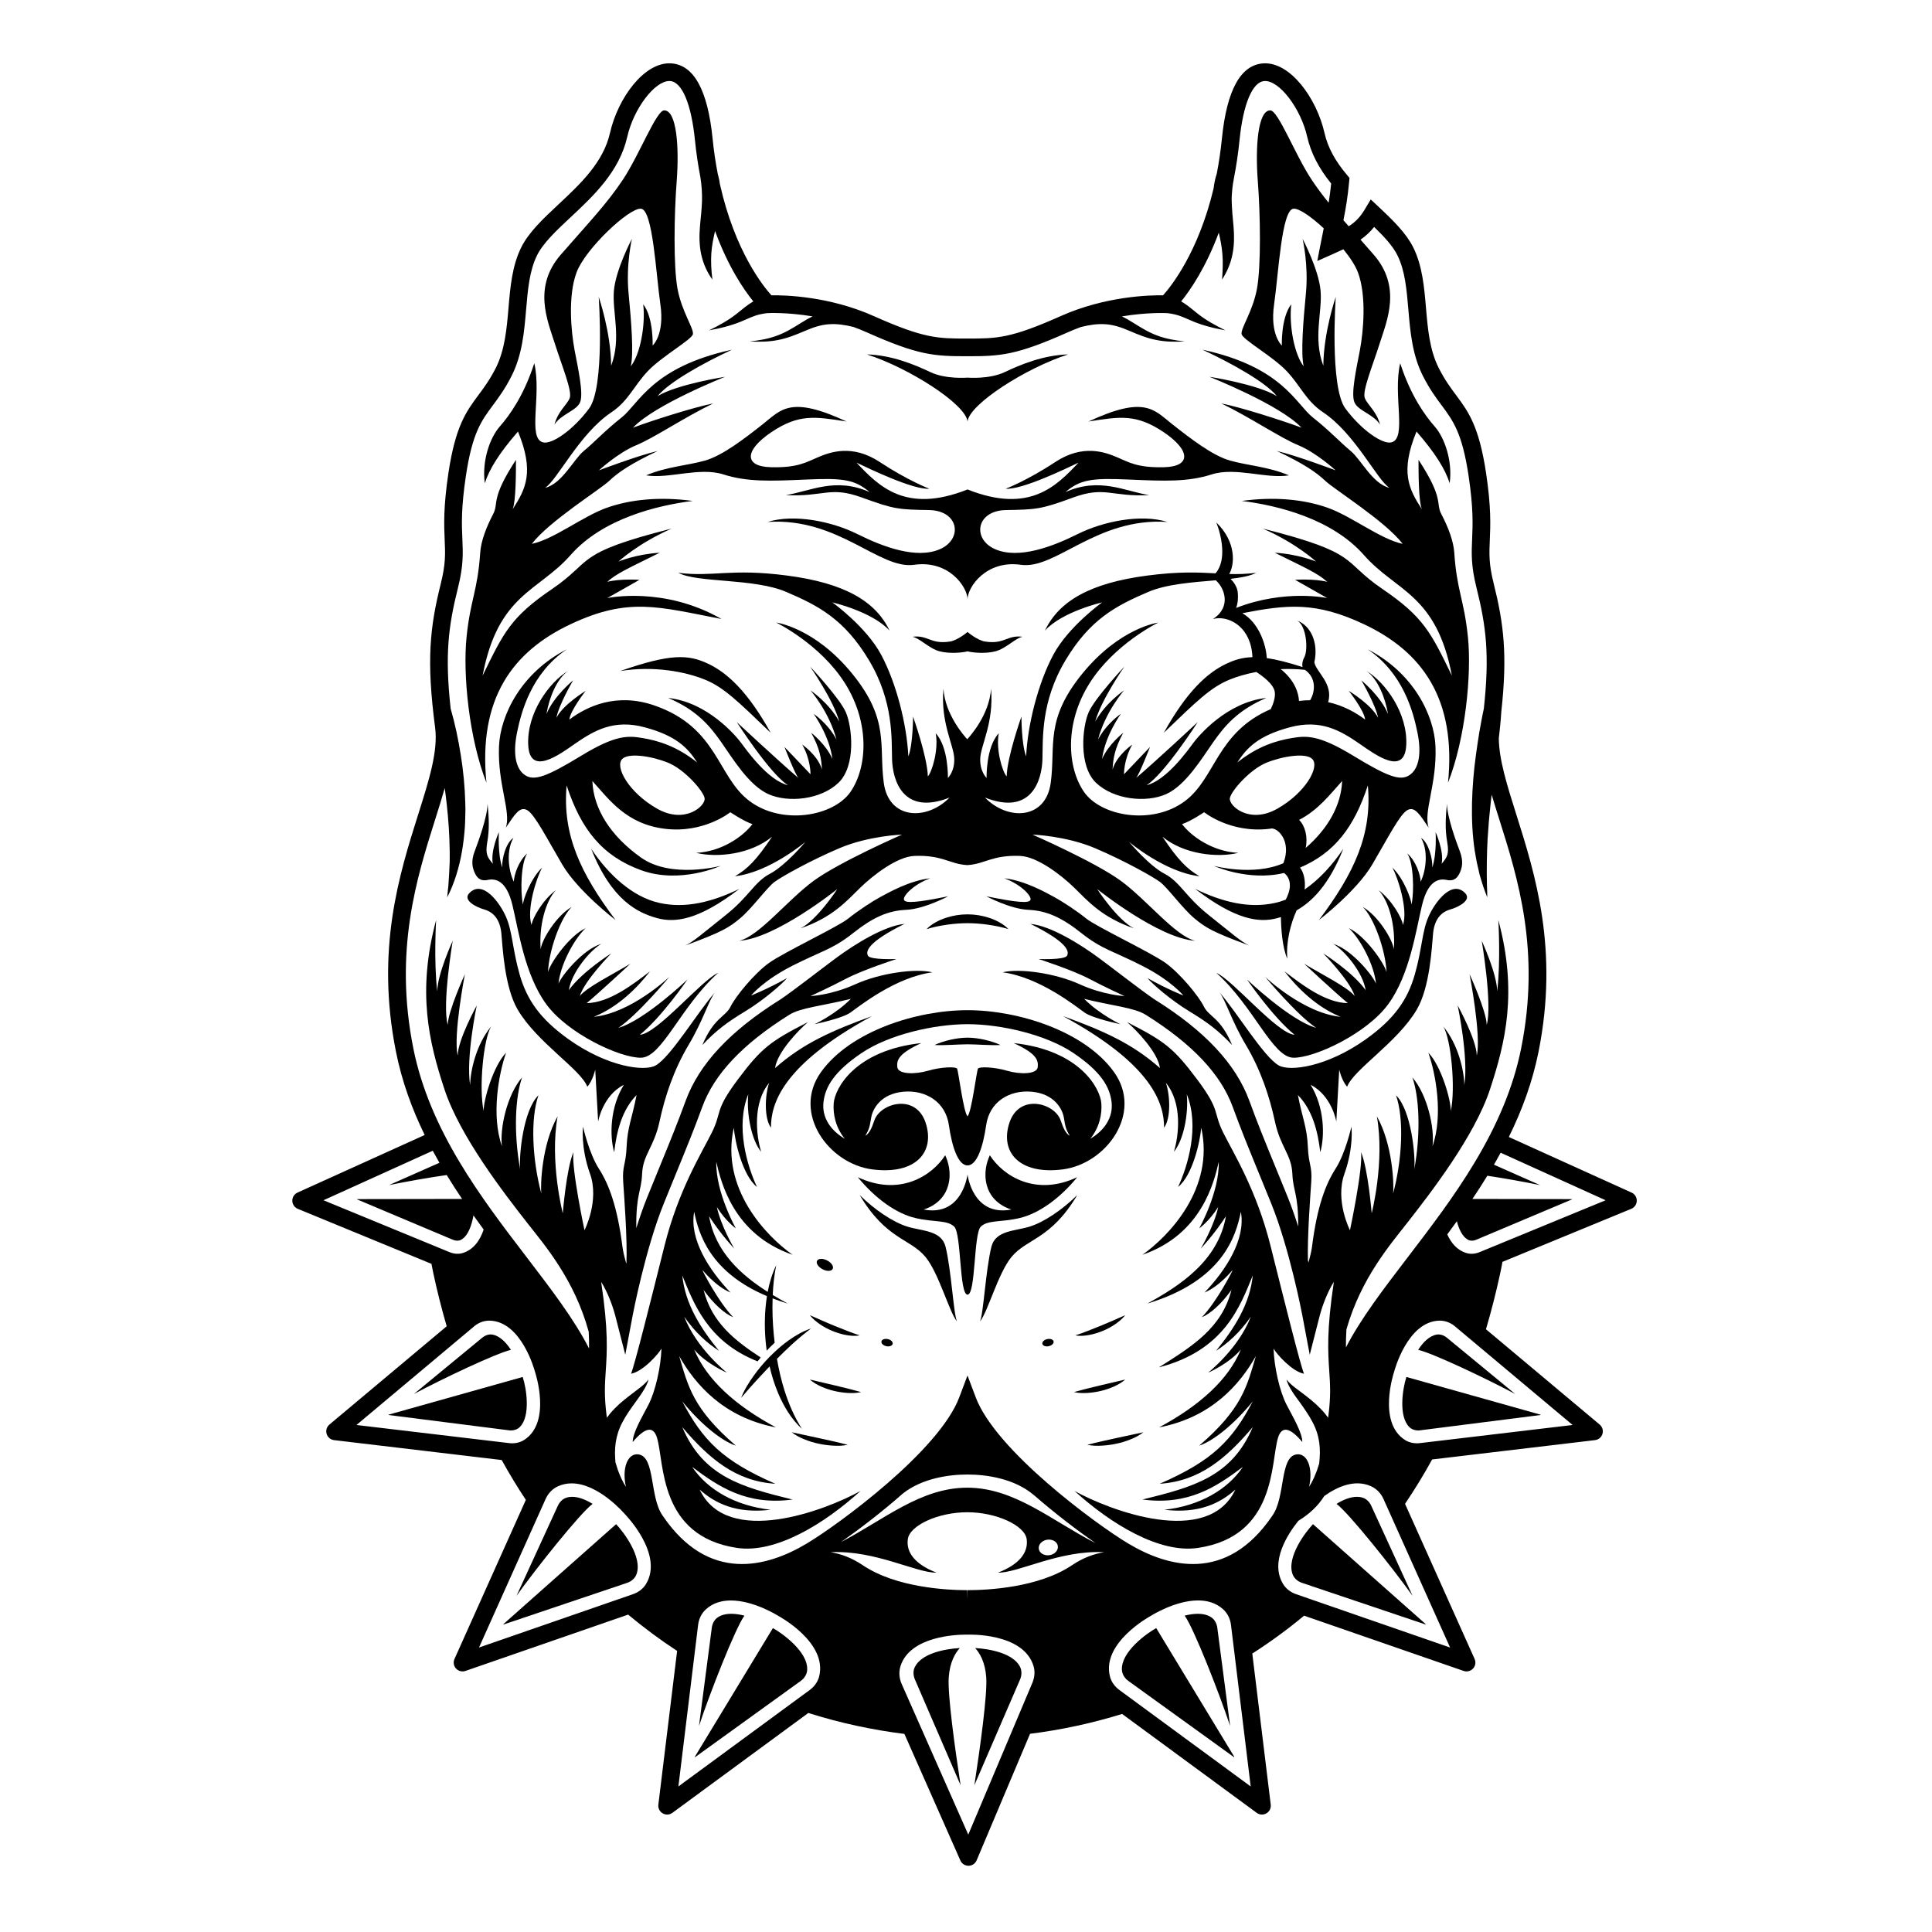
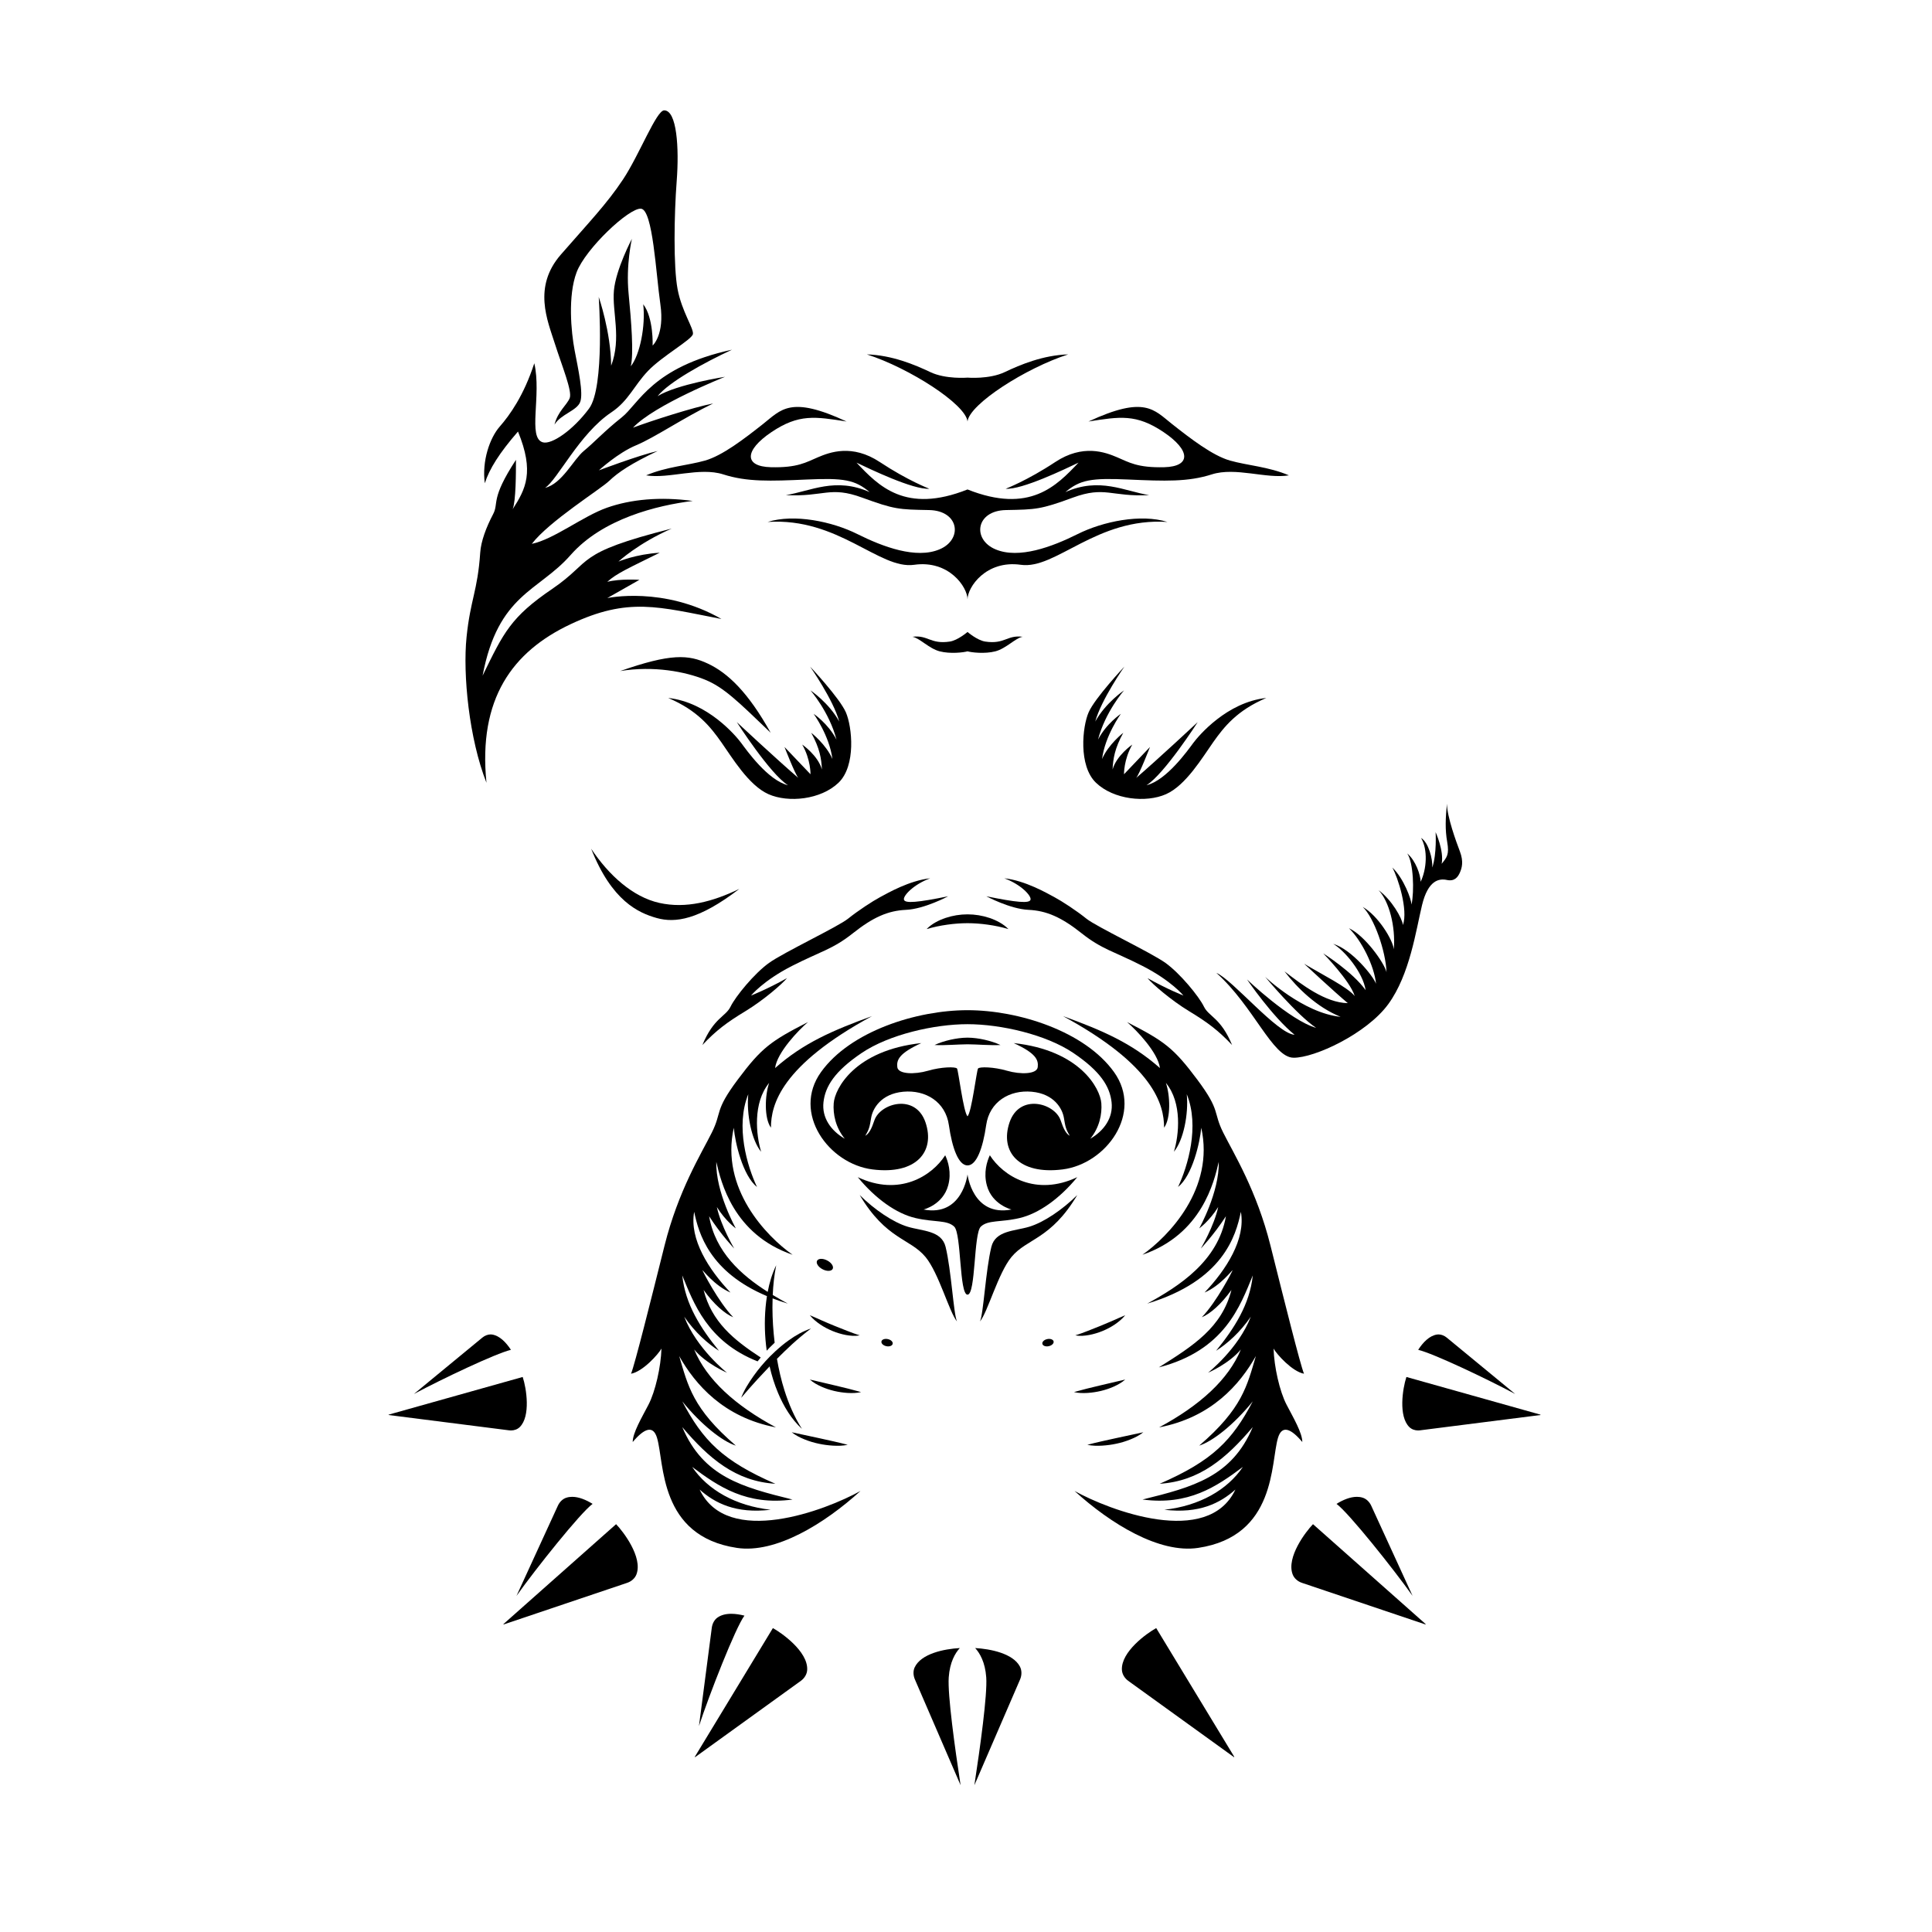
<svg xmlns="http://www.w3.org/2000/svg" width="450" zoomAndPan="magnify" viewBox="0 0 337.5 337.5" height="450" preserveAspectRatio="xMidYMid meet" version="1.0">
  <path fill="#000000" d="M 170.352 287.898 C 171.152 288.773 172.094 290.344 172.285 293.008 C 172.504 296.035 171.207 305.367 170.211 311.863 L 178.191 293.398 C 178.523 292.633 178.512 291.781 178.164 291.121 C 176.953 288.84 173.039 288.047 170.352 287.898 Z M 170.352 287.898 " fill-opacity="1" fill-rule="nonzero" />
  <path fill="#000000" d="M 165.734 293.008 C 165.926 290.344 166.867 288.773 167.668 287.898 C 164.906 288.051 160.898 288.879 159.781 291.277 C 159.5 291.883 159.516 292.672 159.824 293.383 L 167.805 311.855 C 166.812 305.359 165.516 296.035 165.734 293.008 Z M 165.734 293.008 " fill-opacity="1" fill-rule="nonzero" />
  <path fill="#000000" d="M 121.402 306.855 L 121.387 306.984 L 139.898 293.629 C 140.559 293.152 140.973 292.434 141.008 291.707 C 141.176 288.434 136.336 285.125 135.031 284.422 C 135.027 284.418 135.023 284.414 135.016 284.41 Z M 121.402 306.855 " fill-opacity="1" fill-rule="nonzero" />
  <path fill="#000000" d="M 124.344 284.34 L 122.102 301.52 C 123.902 296.039 128.469 284.355 130.047 282.234 C 129.281 282.043 128.5 281.914 127.754 281.914 C 126.777 281.914 125.992 282.121 125.363 282.551 C 124.824 282.918 124.445 283.586 124.344 284.34 Z M 124.344 284.34 " fill-opacity="1" fill-rule="nonzero" />
  <path fill="#000000" d="M 87.984 283.676 L 87.93 283.793 L 109.562 276.504 C 110.332 276.246 110.941 275.684 111.191 275 C 112.285 272.016 108.898 267.578 107.629 266.262 C 107.625 266.262 107.625 266.258 107.625 266.258 Z M 87.984 283.676 " fill-opacity="1" fill-rule="nonzero" />
  <path fill="#000000" d="M 99.953 261.48 C 99.602 261.48 99.273 261.527 98.953 261.629 C 98.328 261.816 97.77 262.344 97.453 263.035 L 90.227 278.781 C 93.57 274.078 101.387 264.27 103.52 262.711 C 102.371 262.004 101.121 261.48 99.953 261.48 Z M 99.953 261.48 " fill-opacity="1" fill-rule="nonzero" />
  <path fill="#000000" d="M 67.941 247.109 L 67.852 247.184 L 88.926 249.863 C 89.031 249.879 89.141 249.887 89.25 249.887 C 89.844 249.887 90.402 249.676 90.785 249.305 C 92.734 247.418 91.965 242.516 91.316 240.57 C 91.312 240.562 91.312 240.551 91.309 240.543 Z M 67.941 247.109 " fill-opacity="1" fill-rule="nonzero" />
  <path fill="#000000" d="M 85.703 233.109 C 85.215 233.109 84.688 233.312 84.258 233.668 L 72.309 243.512 C 77.297 240.852 86.609 236.426 89.254 235.801 C 88.371 234.449 87.25 233.328 85.969 233.129 C 85.883 233.113 85.793 233.109 85.703 233.109 Z M 85.703 233.109 " fill-opacity="1" fill-rule="nonzero" />
  <path fill="#000000" d="M 201.961 284.418 C 200.367 285.297 195.824 288.531 195.984 291.707 C 196.02 292.434 196.438 293.152 197.094 293.629 L 215.605 306.984 L 215.59 306.855 L 201.977 284.41 C 201.969 284.414 201.965 284.418 201.961 284.418 Z M 201.961 284.418 " fill-opacity="1" fill-rule="nonzero" />
  <path fill="#000000" d="M 249.062 283.793 L 249.008 283.676 L 229.367 266.258 C 229.363 266.262 229.359 266.266 229.355 266.27 C 228.094 267.578 224.707 272.016 225.801 275 C 226.051 275.684 226.66 276.246 227.43 276.504 Z M 249.062 283.793 " fill-opacity="1" fill-rule="nonzero" />
  <path fill="#000000" d="M 233.473 262.711 C 235.605 264.27 243.422 274.078 246.762 278.781 L 239.539 263.031 C 239.223 262.344 238.664 261.816 238.039 261.629 C 237.719 261.527 237.391 261.48 237.039 261.48 L 237.039 259.223 L 237.039 261.48 C 235.871 261.48 234.621 262.004 233.473 262.711 Z M 233.473 262.711 " fill-opacity="1" fill-rule="nonzero" />
  <path fill="#000000" d="M 269.141 247.184 L 269.051 247.109 L 245.684 240.543 C 245.68 240.551 245.68 240.562 245.676 240.57 C 245.016 242.602 244.266 247.426 246.207 249.305 C 246.59 249.676 247.148 249.887 247.742 249.887 C 247.852 249.887 247.961 249.879 248.066 249.863 Z M 269.141 247.184 " fill-opacity="1" fill-rule="nonzero" />
  <path fill="#000000" d="M 264.684 243.512 L 252.734 233.668 C 252.305 233.312 251.777 233.109 251.289 233.109 C 251.199 233.109 251.109 233.113 251.023 233.129 C 249.711 233.332 248.602 234.473 247.742 235.801 C 250.395 236.43 259.695 240.855 264.684 243.512 Z M 264.684 243.512 " fill-opacity="1" fill-rule="nonzero" />
-   <path fill="#000000" d="M 285.02 208.332 L 263.578 198.621 C 265.863 193.984 267.703 189.043 268.766 183.727 C 272.336 165.871 268.188 152.742 264.855 142.195 C 263.27 137.176 261.875 132.742 261.824 129.004 C 262.004 127.473 262.164 125.93 262.258 124.371 C 263.363 114.355 262.684 108.945 260.926 101.91 C 260.07 98.496 260.148 96.742 260.254 94.316 C 260.363 91.789 260.504 88.645 259.602 82.641 C 258.367 74.418 256.496 71.895 254.328 68.977 C 253.367 67.68 252.371 66.34 251.34 64.301 C 249.73 61.133 249.41 57.391 249.105 53.773 C 248.797 50.184 248.48 46.469 246.902 43.262 C 245.688 40.793 243.445 38.582 240.855 36.152 L 239.453 34.84 L 238.469 36.488 C 237.656 37.852 236.879 38.711 235.605 39.531 C 235.289 39.172 234.98 38.82 234.684 38.477 C 235.098 36.383 235.434 34.41 235.684 31.723 L 235.742 31.082 L 235.324 30.586 C 233.195 28.059 231.941 25.719 231.375 23.223 C 229.992 17.121 225.367 10.781 220.699 11.07 C 216.742 11.312 214.305 15.727 213.457 24.184 C 213.238 26.367 212.93 28.414 212.559 30.324 C 212.289 31.156 212.102 32.027 212.004 32.91 C 209.348 44.051 204.605 49.996 203.176 51.586 C 200.801 51.551 193.094 51.738 185.293 55.219 C 176.496 59.141 174.137 59.141 168.969 59.141 C 163.797 59.141 161.438 59.141 152.645 55.219 C 144.836 51.734 137.129 51.551 134.754 51.586 C 133.293 49.969 128.375 43.836 125.762 32.176 C 125.73 31.945 125.699 31.719 125.652 31.492 C 125.574 31.105 125.477 30.719 125.379 30.34 C 125.008 28.426 124.699 26.375 124.48 24.184 C 123.629 15.727 121.195 11.312 117.238 11.07 C 112.559 10.777 107.941 17.121 106.559 23.223 C 105.391 28.379 101.406 32.105 97.555 35.711 C 94.883 38.211 92.355 40.574 91.031 43.262 C 89.453 46.469 89.137 50.184 88.832 53.773 C 88.523 57.391 88.207 61.133 86.598 64.305 C 85.562 66.34 84.57 67.68 83.605 68.977 C 81.438 71.898 79.566 74.418 78.332 82.645 C 77.434 88.645 77.57 91.789 77.68 94.316 C 77.789 96.742 77.863 98.496 77.012 101.914 C 75.098 109.562 74.461 115.289 76.012 127.117 C 76.547 131.215 74.941 136.305 73.078 142.195 C 69.746 152.742 65.598 165.871 69.172 183.727 C 70.207 188.91 71.977 193.738 74.188 198.273 L 51.973 208.332 C 51.41 208.586 51.055 209.152 51.066 209.766 C 51.074 210.383 51.453 210.934 52.023 211.172 L 75.371 220.781 C 75.469 221.312 75.57 221.848 75.688 222.383 C 76.375 225.598 77.164 228.691 78.035 231.684 L 57.547 248.855 C 57.074 249.254 56.883 249.891 57.059 250.484 C 57.234 251.074 57.746 251.504 58.355 251.574 L 87.641 255.051 C 88.98 257.473 90.387 259.793 91.859 262.012 L 79.395 289.805 C 79.141 290.367 79.246 291.023 79.664 291.48 C 79.961 291.805 80.379 291.98 80.805 291.98 C 80.973 291.98 81.145 291.953 81.309 291.895 L 109.73 282.055 C 112.504 284.371 115.363 286.484 118.285 288.398 L 115.008 315.25 C 114.934 315.863 115.23 316.461 115.762 316.77 C 116.004 316.914 116.273 316.984 116.543 316.984 C 116.863 316.984 117.188 316.883 117.457 316.684 L 141.207 299.238 C 146.844 301.016 152.484 302.215 157.988 302.895 L 167.77 325.012 C 168.016 325.57 168.57 325.93 169.18 325.93 C 169.184 325.93 169.191 325.93 169.195 325.93 C 169.812 325.926 170.363 325.555 170.605 324.988 L 179.938 302.875 C 185.219 302.215 190.621 301.078 196.02 299.41 L 219.535 316.684 C 219.805 316.883 220.129 316.984 220.449 316.984 C 220.719 316.984 220.988 316.914 221.23 316.77 C 221.762 316.461 222.059 315.863 221.984 315.25 L 218.762 288.859 C 221.855 286.879 224.883 284.676 227.812 282.242 L 255.684 291.895 C 255.848 291.953 256.02 291.98 256.188 291.98 C 256.613 291.98 257.031 291.805 257.328 291.477 C 257.746 291.023 257.852 290.363 257.598 289.801 L 245.445 262.703 C 247.105 260.246 248.688 257.664 250.18 254.953 L 278.633 251.574 C 279.246 251.504 279.758 251.074 279.934 250.48 C 280.109 249.891 279.918 249.254 279.445 248.855 L 259.582 232.207 C 260.512 229.051 261.352 225.781 262.082 222.383 C 262.223 221.73 262.348 221.078 262.461 220.434 L 284.969 211.168 C 285.539 210.934 285.914 210.383 285.926 209.766 C 285.938 209.152 285.582 208.586 285.02 208.332 Z M 76.027 143.125 C 76.625 141.23 77.199 139.414 77.691 137.672 C 77.816 138.605 77.938 139.539 78.039 140.473 C 78.336 143.16 78.523 145.852 78.555 148.562 C 78.574 149.242 78.555 149.918 78.555 150.602 C 78.535 151.281 78.492 151.961 78.461 152.645 L 78.328 154.699 L 78.215 155.727 L 78.125 156.762 C 79.402 154.25 80.219 151.508 80.703 148.719 C 80.945 147.324 81.105 145.91 81.207 144.5 C 81.234 143.793 81.285 143.082 81.285 142.379 C 81.297 141.672 81.32 140.961 81.281 140.262 C 81.203 137.441 80.938 134.645 80.492 131.895 C 80.055 129.148 79.496 126.441 78.723 123.785 C 77.695 114.352 78.32 109.41 80.008 102.66 C 80.973 98.809 80.879 96.664 80.77 94.18 C 80.66 91.66 80.535 88.809 81.391 83.102 C 82.508 75.637 84.09 73.512 86.086 70.82 C 87.078 69.484 88.203 67.973 89.355 65.699 C 91.234 61.992 91.578 57.949 91.91 54.035 C 92.207 50.578 92.484 47.312 93.805 44.625 C 94.879 42.445 97.203 40.27 99.668 37.965 C 103.664 34.227 108.195 29.988 109.574 23.906 C 110.688 18.996 114.359 14.152 116.926 14.152 C 116.969 14.152 117.008 14.152 117.047 14.156 C 119.137 14.285 120.766 18.148 121.402 24.492 C 121.637 26.82 121.969 28.992 122.363 31.027 C 122.574 32.41 122.668 33.742 122.633 35.129 C 122.605 35.824 122.555 36.535 122.492 37.27 C 122.406 38.004 122.348 38.766 122.277 39.551 C 122.141 41.117 122.141 42.812 122.492 44.43 C 122.84 46.047 123.512 47.555 124.453 48.84 C 124.25 47.273 124.164 45.762 124.258 44.301 C 124.344 42.965 124.605 41.676 124.914 40.348 C 127.199 46.617 129.945 50.613 131.598 52.652 C 131.375 52.781 131.156 52.918 130.941 53.062 C 130.066 53.656 129.383 54.289 128.652 54.844 C 127.934 55.406 127.164 55.914 126.355 56.387 C 125.551 56.863 124.707 57.289 123.859 57.707 C 124.789 57.531 125.723 57.352 126.652 57.098 C 127.578 56.855 128.512 56.559 129.418 56.188 C 130.328 55.824 131.195 55.387 131.992 55.129 C 132.637 54.914 133.289 54.789 133.973 54.707 L 134.203 54.695 C 134.254 54.691 137.496 54.527 141.957 55.27 C 141.602 55.434 141.27 55.629 140.93 55.805 C 140.574 56.02 140.211 56.234 139.867 56.449 C 138.488 57.316 137.156 58.125 135.66 58.66 C 134.172 59.203 132.578 59.484 130.957 59.641 C 132.574 59.742 134.227 59.723 135.863 59.406 C 137.504 59.105 139.09 58.457 140.574 57.824 C 142.066 57.172 143.484 56.707 144.934 56.633 C 146.316 56.551 147.719 56.777 149.113 57.125 C 149.867 57.398 150.625 57.703 151.387 58.043 C 160.418 62.07 163.145 62.23 168.969 62.23 C 174.793 62.23 177.516 62.07 186.551 58.043 C 187.309 57.703 188.07 57.398 188.828 57.125 C 190.219 56.777 191.621 56.551 193 56.633 C 194.449 56.707 195.871 57.172 197.359 57.824 C 198.844 58.457 200.43 59.105 202.07 59.406 C 203.707 59.723 205.359 59.742 206.977 59.641 C 205.359 59.484 203.762 59.203 202.273 58.66 C 200.777 58.125 199.445 57.316 198.066 56.449 C 197.727 56.234 197.359 56.02 197.004 55.805 C 196.664 55.629 196.336 55.438 195.984 55.27 C 200.434 54.531 203.68 54.695 203.73 54.695 L 203.961 54.707 C 204.645 54.789 205.297 54.914 205.941 55.129 C 206.742 55.387 207.605 55.824 208.516 56.188 C 209.426 56.559 210.355 56.855 211.281 57.098 C 212.211 57.352 213.145 57.531 214.074 57.707 C 213.227 57.289 212.383 56.863 211.578 56.387 C 210.77 55.914 210.004 55.406 209.281 54.844 C 208.555 54.289 207.871 53.656 206.992 53.062 C 206.781 52.918 206.562 52.781 206.336 52.652 C 207.961 50.645 210.645 46.738 212.91 40.641 C 213.191 41.867 213.434 43.059 213.531 44.293 C 213.664 45.742 213.598 47.238 213.48 48.84 C 214.332 47.523 214.992 46.027 215.301 44.418 C 215.625 42.816 215.617 41.141 215.488 39.578 C 215.418 38.793 215.359 38.031 215.281 37.289 C 215.227 36.555 215.184 35.836 215.164 35.137 C 215.148 34.434 215.195 33.746 215.266 33.066 C 215.312 32.727 215.328 32.383 215.395 32.043 C 215.465 31.711 215.52 31.375 215.57 31.035 C 215.965 28.996 216.297 26.824 216.531 24.492 C 217.168 18.148 218.797 14.285 220.887 14.156 C 223.469 14 227.23 18.918 228.359 23.906 C 228.992 26.688 230.359 29.363 232.543 32.066 C 232.414 33.301 232.266 34.379 232.098 35.41 C 231.031 34.09 230.047 32.777 229.094 31.34 C 226.246 27.039 223.285 19.297 221.914 19.281 C 219.703 19.254 219.273 25.785 219.727 31.645 C 220.176 37.504 220.312 46.582 219.566 50.512 C 218.824 54.441 216.699 57.402 216.895 58.367 C 217.086 59.336 222.301 62.23 224.75 64.809 C 227.195 67.383 228.145 70.035 231.125 72.02 C 236.727 75.754 240.527 83.805 242.715 85.219 C 239.754 84.512 237.758 80.262 235.953 78.781 C 234.152 77.301 232.332 75.289 229.336 72.922 C 226.344 70.555 224.039 64.117 210.066 61.09 C 215.043 63.406 221.078 66.738 223.059 69.203 C 219.68 67.125 211.273 65.82 211.273 65.82 C 211.273 65.82 223.59 70.699 227.355 74.707 C 224.137 73.5 216.797 71.152 213.352 70.473 C 218.469 72.953 223.621 76.465 226.809 77.781 C 229.996 79.102 233.312 82.16 233.312 82.16 C 233.312 82.16 226.422 79.555 223.043 78.781 C 227.68 80.969 229.965 82.516 231.512 83.996 C 233.055 85.477 242.008 91.047 245.031 95.008 C 241.168 94.203 236.113 90.18 231.93 88.699 C 227.742 87.215 222.59 86.734 216.926 87.508 C 223.141 88.277 232.668 90.598 238.273 96.973 C 243.875 103.348 250.926 103.734 253.629 118.027 C 249.961 110.496 248.703 107.789 241.461 102.863 C 234.215 97.938 237.789 96.684 220.594 92.336 C 226.488 94.91 229.898 98.098 229.898 98.098 C 229.898 98.098 226.875 96.812 222.688 96.555 C 228.066 99.227 230.191 100.129 231.848 101.641 C 229.609 101.062 226.23 101.285 226.23 101.285 L 231.848 104.473 C 231.848 104.473 224.469 102.875 215.938 106.199 C 216.137 105.703 216.332 104.863 216.23 103.555 C 216.152 102.488 215.461 101.617 214.965 101.117 C 216.855 100.898 218.449 100.602 219.438 100.062 C 217.688 100.285 216.195 100.312 214.73 100.27 C 215.676 98.672 216.039 94.711 212.48 91.273 C 213.348 93.469 214.367 97.84 212.336 100.156 C 209.363 99.996 205.988 99.812 200.406 100.547 C 190.461 101.848 185 104.988 182.539 110.156 C 185.582 106.824 192.535 105.23 192.535 105.23 C 192.535 105.23 186.645 109.434 183.988 114.406 C 181.332 119.383 179.52 126.602 179.254 132.133 C 178.434 130.031 178.434 125.176 178.434 125.176 C 178.434 125.176 175.945 132.156 175.852 135.633 C 175.102 134.812 173.941 130.926 174.473 128.098 C 172.203 130.539 172.348 135.898 172.348 135.898 C 172.348 135.898 171.141 134.789 171.238 132.469 C 171.336 130.152 173.652 126.191 173.121 120.301 C 172.852 124.859 169.41 128.66 168.969 129.137 C 168.523 128.66 165.086 124.859 164.812 120.301 C 164.281 126.191 166.602 130.152 166.695 132.469 C 166.793 134.789 165.586 135.898 165.586 135.898 C 165.586 135.898 165.73 130.539 163.461 128.098 C 163.992 130.926 162.832 134.812 162.086 135.633 C 161.988 132.156 159.5 125.176 159.5 125.176 C 159.5 125.176 159.5 130.031 158.68 132.133 C 158.414 126.602 156.602 119.383 153.945 114.406 C 151.289 109.434 145.398 105.23 145.398 105.23 C 145.398 105.23 152.352 106.824 155.395 110.156 C 152.934 104.988 147.477 101.852 137.527 100.547 C 127.578 99.242 124.633 100.836 118.496 100.062 C 121.781 101.848 131.684 100.98 137.332 103.395 C 142.984 105.809 147.523 108.176 151.82 115.371 C 156.121 122.57 155.734 129.039 155.832 132.613 C 155.926 136.188 157.664 142.562 165.875 139.328 C 161.914 143.383 155.25 143.223 154.383 136.734 C 153.512 130.246 155.445 125.758 148.875 117.691 C 142.309 109.625 135.594 108.754 135.594 108.754 C 135.594 108.754 143.273 112.473 147.621 119.379 C 151.965 126.289 151.531 134.016 148.586 138.312 C 145.641 142.609 136.656 144.203 130.957 139.953 C 125.258 135.703 125.453 127.109 114.344 123.246 C 107.738 120.945 102.57 123.363 99.461 125.699 C 99.613 124.113 102.316 120.684 102.316 120.684 C 102.316 120.684 98.332 123.098 97.199 125.395 C 97.609 123.125 100.121 118.848 100.121 118.848 C 100.121 118.848 96.715 121.625 95.461 124.742 C 95.918 121.988 97.199 118.656 99.25 117.184 C 95.895 119.234 92.031 124.574 92.273 130.102 C 92.516 135.633 97.613 131.898 100.363 129.98 C 103.863 127.543 107.293 125.609 112.652 127.059 C 118.016 128.508 120.09 130.535 121.781 133.191 C 118.16 130.297 114.875 129.379 112.316 128.941 C 109.754 128.508 107.629 128.316 101.594 131.984 C 95.555 135.656 93.32 136.508 91.676 135.383 C 90.035 134.254 89.586 131.551 90.324 127.945 C 91.066 124.34 92.805 117.641 99.02 113.422 C 91.031 117.512 87.383 124.953 87.168 130.422 C 86.91 137.008 89.328 141.836 88.359 144.59 C 89.953 142.223 90.824 140.773 92.129 141.547 C 93.43 142.32 95.461 146.328 98.215 151.016 C 100.965 155.699 107.535 160.723 107.535 160.723 C 101.402 152.559 98.215 145.797 98.984 137.203 C 101.496 144.879 105.215 149.566 112.027 152.027 C 118.836 154.492 125.887 151.254 125.887 151.254 C 125.887 151.254 117.289 153.574 111.977 149.809 C 106.664 146.039 103.672 141.309 103.477 136.43 C 106.375 139.617 109.371 143.965 116.18 144.785 C 122.988 145.605 127.578 141.887 127.578 141.887 C 127.578 141.887 129.945 143.48 131.441 143.965 C 129.824 146.113 126.078 148.77 121.613 148.984 C 125.281 149.879 131.152 149.25 134.871 146.16 C 132.164 150.219 130.57 151.812 128.398 153.066 C 134.41 152.391 140.688 147.078 140.688 147.078 C 140.688 147.078 137.262 151.184 134.508 152.633 C 131.754 154.082 130.91 156.57 126.781 159.852 C 122.652 163.137 121.129 164.512 119.73 165.164 C 126.129 162.801 127.359 162.051 129.363 160.359 C 131.367 158.668 134.023 155 135.305 154.059 C 136.586 153.117 141.535 150.34 146.652 148.164 C 151.773 145.992 157.57 145.797 157.57 145.797 C 157.57 145.797 146.75 150.531 142.211 153.816 C 137.672 157.102 132.602 163.57 129.121 164.344 C 135.496 163.957 146.27 155.312 146.27 155.312 C 146.27 155.312 142.742 160.723 139.844 162.172 C 145.398 160.289 147.91 157.391 150.227 155.121 C 152.547 152.852 156.742 149.637 159.742 149.52 C 164.617 149.328 165.898 150.945 168.918 151.121 L 168.918 151.129 C 168.934 151.129 168.949 151.125 168.969 151.125 C 168.984 151.125 169 151.125 169.016 151.129 L 169.016 151.121 C 172.035 150.945 173.32 149.328 178.191 149.52 C 181.195 149.637 185.387 152.852 187.707 155.121 C 190.023 157.391 192.535 160.289 198.09 162.172 C 195.191 160.723 191.668 155.312 191.668 155.312 C 191.668 155.312 202.438 163.957 208.812 164.344 C 205.336 163.57 200.262 157.102 195.723 153.816 C 191.184 150.531 180.367 145.797 180.367 145.797 C 180.367 145.797 186.16 145.992 191.281 148.164 C 196.398 150.34 201.352 153.117 202.629 154.059 C 203.91 155 206.566 158.668 208.57 160.359 C 210.574 162.051 211.805 162.801 218.207 165.164 C 216.805 164.512 215.281 163.137 211.152 159.852 C 207.023 156.57 206.18 154.082 203.426 152.633 C 200.672 151.184 197.246 147.078 197.246 147.078 C 197.246 147.078 203.523 152.391 209.535 153.066 C 207.363 151.812 205.77 150.219 203.066 146.16 C 206.785 149.25 212.652 149.879 216.32 148.984 C 211.855 148.77 208.113 146.113 206.492 143.965 C 207.992 143.48 210.355 141.887 210.355 141.887 C 210.355 141.887 214.945 145.605 221.754 144.785 C 221.914 144.766 222.066 144.742 222.223 144.719 C 222.223 144.719 222.219 144.723 222.219 144.723 C 223.586 144.871 225.562 147.27 224.188 150.797 C 218.934 153.109 212.047 151.258 212.047 151.258 C 212.047 151.258 218.043 154.004 224.316 152.5 C 224.719 152.812 225.375 153.516 225.328 154.781 C 225.297 155.633 224.957 156.488 224.602 157.16 C 223.992 157.395 223.379 157.59 222.754 157.727 C 218.117 158.758 213.465 157.535 208.781 155.281 C 215.863 160.707 219.984 161.27 223.203 160.367 C 223.387 160.316 223.57 160.262 223.762 160.203 C 223.793 162.199 223.992 165.457 224.879 167.484 C 224.637 164.527 225.449 161.375 226.508 159.027 C 229.184 157.512 232.176 154.57 234.668 148.262 C 232.773 151.102 230.469 153.621 227.906 155.387 C 228.086 153.871 227.758 152.375 227.098 151.562 C 233.156 148.992 236.586 144.422 238.949 137.203 C 239.723 145.797 236.535 152.559 230.402 160.723 C 230.402 160.723 236.969 155.699 239.723 151.016 C 242.473 146.328 244.504 142.32 245.809 141.547 C 247.109 140.773 247.98 142.223 249.574 144.59 C 248.609 141.836 251.023 137.008 250.766 130.422 C 250.551 124.953 246.902 117.512 238.918 113.422 C 245.133 117.641 246.871 124.34 247.609 127.945 C 248.352 131.551 247.898 134.254 246.258 135.383 C 244.617 136.508 242.379 135.656 236.34 131.984 C 230.305 128.316 228.18 128.508 225.621 128.941 C 223.059 129.379 219.777 130.293 216.152 133.191 C 217.844 130.535 219.922 128.508 225.281 127.059 C 230.641 125.609 234.07 127.543 237.574 129.98 C 240.324 131.898 245.422 135.633 245.66 130.102 C 245.902 124.57 242.039 119.234 238.684 117.184 C 240.734 118.656 242.016 121.988 242.473 124.742 C 241.219 121.625 237.812 118.848 237.812 118.848 C 237.812 118.848 240.324 123.125 240.734 125.395 C 239.602 123.098 235.617 120.684 235.617 120.684 C 235.617 120.684 238.32 124.113 238.473 125.699 C 236.852 124.48 234.664 123.238 232.008 122.66 C 232.98 119.438 229.871 117.344 229.602 115.695 C 230.375 112.25 228.926 109.262 226.633 108.434 C 228.227 109.32 228.539 113.512 227.863 114.793 C 227.434 115.605 227.461 116.199 227.539 116.531 C 224.98 115.703 222.961 115.199 221.289 114.961 C 221.172 112.484 219.809 108.699 217.02 107.121 C 224.832 105.605 229.832 105.066 238.273 109.047 C 248.414 113.828 254.434 122.055 252.953 136.734 C 255.98 129.07 257.105 117.836 256.43 111.266 C 255.754 104.699 254.5 103.25 254.047 96.555 C 253.914 94.539 253.012 92.141 251.781 89.797 C 250.766 87.859 252.309 87.215 247.801 80.324 C 247.801 82.516 247.801 87.539 248.383 88.953 C 246.098 85.43 244.551 82.434 247.449 75.383 C 250.684 79.102 252.473 81.953 253.242 84.414 C 253.773 80.551 252.375 76.496 250.637 74.516 C 248.898 72.535 246.434 69.105 244.598 63.453 C 243.293 69.059 245.812 76.504 243.102 77.266 C 241.555 77.703 237.836 75.141 235.035 71.375 C 232.234 67.609 233.344 51.863 233.344 51.863 C 233.344 51.863 231.219 57.996 231.172 63.891 C 229.336 59.059 231.027 54.473 230.688 50.754 C 230.352 47.035 227.551 41.723 227.551 41.723 C 227.551 41.723 228.613 46.262 228.129 51.234 C 227.648 56.211 227.211 61.766 227.742 63.984 C 226.148 62.008 225.137 56.902 225.57 53.152 C 223.734 55.535 223.926 60.363 223.926 60.363 C 223.926 60.363 221.801 58.496 222.574 53.152 C 223.348 47.805 223.879 36.652 225.957 36.457 C 226.914 36.367 229.059 37.855 231.242 39.887 C 231.066 40.746 230.879 41.66 230.68 42.684 L 230.117 45.59 L 232.824 44.391 C 233.492 44.094 234.105 43.816 234.672 43.547 C 235.832 44.973 236.77 46.395 237.211 47.566 C 238.754 51.672 238.176 57.949 237.547 61.234 C 236.918 64.516 236 68.672 236.582 70.215 C 237.16 71.762 239.961 72.34 241.074 74.176 C 240.492 71.859 238.898 70.746 238.418 69.539 C 237.934 68.332 239.77 63.938 241.023 59.977 C 242.281 56.016 244.887 50.125 239.961 44.477 C 239.148 43.543 238.391 42.68 237.668 41.867 C 238.574 41.234 239.34 40.535 240.047 39.648 C 241.84 41.383 243.332 43.004 244.129 44.625 C 245.449 47.309 245.727 50.574 246.023 54.035 C 246.355 57.945 246.699 61.992 248.582 65.699 C 249.734 67.973 250.855 69.484 251.848 70.816 C 253.844 73.512 255.426 75.637 256.543 83.098 C 257.398 88.805 257.273 91.66 257.164 94.18 C 257.055 96.664 256.961 98.809 257.926 102.66 C 259.613 109.41 260.238 114.352 259.211 123.789 C 258.914 125.129 258.688 126.484 258.434 127.836 C 258.207 129.203 258.012 130.574 257.82 131.949 C 257.438 134.699 257.215 137.488 257.141 140.289 C 257.082 143.09 257.207 145.91 257.633 148.688 C 257.738 149.383 257.883 150.07 258.008 150.758 C 258.152 151.445 258.32 152.125 258.477 152.805 C 258.664 153.477 258.883 154.141 259.086 154.805 C 259.312 155.465 259.555 156.117 259.809 156.762 L 259.793 155.707 L 259.754 154.668 L 259.723 152.602 C 259.719 151.234 259.734 149.879 259.781 148.535 C 259.832 147.855 259.82 147.188 259.871 146.516 C 259.922 145.844 259.957 145.18 260.016 144.508 C 260.094 143.172 260.258 141.836 260.383 140.5 C 260.441 139.941 260.508 139.379 260.574 138.82 C 260.988 140.207 261.438 141.641 261.906 143.125 C 265.133 153.336 269.148 166.043 265.734 183.117 C 262.855 197.496 253.863 209.25 245.926 219.621 C 241.641 225.223 237.695 230.383 235.121 235.379 C 235.113 234.453 235.137 233.422 235.203 232.242 C 237.746 223.32 242.859 217.422 245.805 213.652 C 249.957 208.34 257.59 198.488 260.293 190.277 C 262.996 182.07 265.121 173.277 261.742 160.715 C 261.742 160.715 262.176 167.727 261.547 173.184 C 261.5 170.09 258.844 164.344 258.844 164.344 C 258.844 164.344 260.727 175.5 259.715 179.027 C 259.664 176.609 256.719 170.188 256.719 170.188 C 256.719 170.188 258.797 180.91 257.977 184.387 C 257.926 181.586 254.641 175.645 254.641 175.645 C 254.641 175.645 256.574 184.773 255.801 189.555 C 255.754 186.898 254.691 182.406 252.129 179.316 C 253.484 181.488 254.305 190.133 253.434 194.094 C 253.484 192.164 251.742 186.172 249.523 183.902 C 250.828 187.621 252.129 194.867 250.246 200.227 C 250.633 197.09 249.379 191.293 246.723 188.203 C 247.879 191.438 248.266 197.715 247.059 204.285 C 247.301 201.871 246.527 193.949 243.871 191.34 C 245.289 195.461 244.969 202.48 243.355 208.535 C 243.551 207.055 243.293 199.906 240.523 195.012 C 241.941 202.934 239.621 211.949 239.621 211.949 C 239.621 211.949 238.977 204.09 237.754 201.258 C 238.141 204.027 235.824 214.91 235.824 214.91 C 235.824 214.91 233.184 209.758 234.855 205.059 C 236.531 200.355 236.078 196.816 236.078 196.816 C 236.078 196.816 235.051 201.453 233.312 204.156 C 231.574 206.859 230.09 210.723 229.191 217.809 C 229.102 218.508 228.883 219.441 228.578 220.551 C 228.547 220.426 228.516 220.297 228.48 220.172 C 228.363 216.035 228.898 208.934 229.062 206.473 C 229.254 203.578 228.609 203.656 228.465 200.277 C 228.32 196.895 227.5 195.301 226.727 191.293 C 229.238 193.852 230.203 197.523 230.641 201.289 C 231.461 198.391 231.363 193.418 228.949 189.504 C 232.668 191.391 233.441 195.93 233.441 195.93 L 233.949 186.852 C 233.949 186.852 234.359 188.734 235.324 189.844 C 236.484 186.801 244.113 182.117 247.492 176.371 C 249.793 172.465 250.117 165.52 250.344 163.074 C 250.57 160.625 251.727 159.336 253.305 158.887 C 254.883 158.438 257.078 157.23 255.977 156.055 C 253.645 153.559 250.633 157.633 249.523 160.191 C 248.41 162.75 248.41 165.824 247.156 170.219 C 245.898 174.613 243.613 177.98 238.59 181.555 C 231.793 186.391 225.328 187.219 223.395 186.125 C 220.746 184.625 216.102 176.852 213.012 173.328 C 214.121 174.727 215.086 178.254 217.648 182.551 C 220.207 186.852 221.754 191.438 222.719 195.93 C 223.684 200.422 225.617 201.676 225.762 205.062 C 225.891 208.145 226.809 208.496 226.781 214.254 C 226.211 212.469 225.59 210.695 224.922 209.047 C 224.109 207.051 223.414 205.348 222.793 203.832 C 220.863 199.113 219.699 196.266 218.246 192.293 C 215.902 185.887 210.512 180.113 201.773 174.641 L 201.77 174.648 C 199.023 172.773 194.871 169.492 191.953 167.34 C 188.812 165.02 183.598 161.738 180.023 161.398 C 186.449 164.586 186.832 166.18 186.398 166.953 C 185.965 167.727 181.426 167.531 181.426 167.531 C 181.426 167.531 187.27 169.414 190.215 170.961 C 193.16 172.508 196.438 174.004 196.438 174.004 C 196.438 174.004 192.824 173.859 188.574 171.926 C 184.324 169.996 178.094 169.125 175.145 169.852 C 181.668 170.719 188.043 175.887 189.488 176.902 C 190.938 177.914 195.719 178.914 195.719 178.914 C 195.719 178.914 192.051 177.191 189.395 174.488 C 194.215 175.695 198.238 176.031 200.168 177.289 C 200.203 177.309 200.234 177.328 200.266 177.348 C 208.32 182.414 213.254 187.648 215.34 193.355 C 216.816 197.383 217.988 200.254 219.934 205.004 C 220.551 206.516 221.25 208.219 222.059 210.211 C 225.309 218.211 227.488 229.699 227.508 229.812 L 228.797 236.66 L 230.523 229.91 C 231.023 227.969 231.965 225.57 233.012 223.922 C 231.73 232.41 231.984 236.156 232.207 239.504 C 232.363 241.832 232.5 243.84 232.066 247.215 C 232.047 247.367 232.027 247.508 232.008 247.66 C 231.832 247.41 231.648 247.172 231.461 246.938 C 230.949 246.324 230.395 245.77 229.832 245.25 C 229.262 244.734 228.672 244.266 228.09 243.805 L 226.332 242.484 C 225.754 242.039 225.211 241.578 224.746 240.992 C 224.914 241.727 225.312 242.402 225.711 243.043 C 226.105 243.691 226.566 244.277 226.992 244.871 C 227.426 245.465 227.836 246.059 228.223 246.648 C 228.621 247.23 228.973 247.824 229.281 248.418 C 229.918 249.598 230.293 250.809 230.457 251.992 C 230.539 252.586 230.574 253.18 230.57 253.785 C 230.551 254.09 230.555 254.395 230.531 254.707 C 230.523 255.02 230.461 255.328 230.453 255.652 L 230.457 255.652 C 229.953 257.344 229.371 258.656 228.68 259.723 C 229.414 256.578 228.426 253.758 226.453 254.074 C 223.566 254.531 224.543 261.426 222.344 264.656 L 222.215 264.848 C 214.27 276.496 204.141 273.867 197.047 269.609 C 191.426 266.234 173.965 253.41 170.457 244.117 L 169.012 240.285 L 167.566 244.117 C 164.059 253.41 146.602 266.234 140.98 269.609 C 133.883 273.867 123.754 276.496 115.812 264.848 L 115.684 264.656 C 113.484 261.426 114.457 254.531 111.574 254.074 C 109.598 253.758 108.613 256.578 109.344 259.723 C 108.625 258.613 108.023 257.238 107.508 255.449 C 107.473 254.879 107.438 254.328 107.43 253.789 C 107.434 253.18 107.473 252.586 107.559 251.992 C 107.734 250.809 108.109 249.602 108.746 248.422 C 109.363 247.234 110.188 246.074 111.051 244.891 C 111.473 244.289 111.926 243.695 112.32 243.047 C 112.715 242.406 113.117 241.73 113.277 240.992 C 112.816 241.578 112.273 242.043 111.699 242.488 C 111.117 242.922 110.543 243.371 109.953 243.824 C 109.367 244.281 108.77 244.742 108.199 245.258 C 107.637 245.777 107.082 246.328 106.57 246.941 C 106.379 247.176 106.195 247.418 106.02 247.664 C 106 247.516 105.977 247.367 105.957 247.215 C 105.527 243.84 105.66 241.832 105.816 239.508 C 106.043 236.156 106.293 232.414 105.016 223.934 C 106.062 225.578 107 227.973 107.5 229.91 L 109.23 236.66 L 110.516 229.812 C 110.539 229.699 112.719 218.211 115.969 210.211 C 116.781 208.211 117.48 206.504 118.098 204.988 C 120.039 200.242 121.211 197.379 122.684 193.355 C 124.77 187.648 129.707 182.41 137.762 177.348 C 137.793 177.324 137.824 177.309 137.855 177.289 C 139.789 176.031 143.812 175.695 148.633 174.488 C 145.977 177.191 142.305 178.914 142.305 178.914 C 142.305 178.914 147.086 177.914 148.535 176.902 C 149.984 175.887 156.359 170.719 162.879 169.852 C 159.934 169.125 153.703 169.996 149.453 171.926 C 145.203 173.859 141.586 174.004 141.586 174.004 C 141.586 174.004 144.863 172.508 147.812 170.961 C 150.758 169.418 156.602 167.531 156.602 167.531 C 156.602 167.531 152.062 167.727 151.625 166.953 C 151.191 166.18 151.578 164.586 158 161.398 C 154.426 161.738 149.211 165.02 146.07 167.34 C 143.152 169.496 139 172.773 136.258 174.648 L 136.254 174.641 C 127.512 180.113 122.125 185.887 119.781 192.293 C 118.328 196.262 117.164 199.105 115.238 203.816 C 114.617 205.336 113.918 207.047 113.102 209.047 C 112.395 210.789 111.742 212.664 111.152 214.551 C 111.09 208.508 112.035 208.195 112.168 205.062 C 112.312 201.68 114.246 200.422 115.211 195.93 C 116.176 191.438 117.723 186.852 120.281 182.551 C 122.844 178.254 123.809 174.727 124.918 173.328 C 121.828 176.852 117.184 184.625 114.535 186.125 C 112.602 187.223 106.137 186.395 99.336 181.555 C 94.316 177.98 92.027 174.617 90.773 170.219 C 89.52 165.824 89.52 162.75 88.406 160.191 C 87.297 157.633 84.285 153.559 81.953 156.055 C 80.852 157.23 83.047 158.438 84.625 158.887 C 86.203 159.34 87.359 160.625 87.586 163.074 C 87.812 165.52 88.137 172.465 90.434 176.371 C 93.816 182.117 101.445 186.801 102.605 189.844 C 103.57 188.734 103.98 186.852 103.98 186.852 L 104.488 195.93 C 104.488 195.93 105.262 191.391 108.98 189.508 C 106.566 193.418 106.469 198.395 107.289 201.289 C 107.727 197.523 108.691 193.852 111.203 191.293 C 110.43 195.301 109.609 196.895 109.465 200.277 C 109.32 203.656 108.676 203.578 108.867 206.473 C 109.039 209.023 109.605 216.539 109.434 220.598 C 109.422 220.645 109.41 220.688 109.398 220.73 C 109.066 219.543 108.832 218.547 108.738 217.809 C 107.836 210.723 106.355 206.859 104.617 204.156 C 102.879 201.453 101.848 196.816 101.848 196.816 C 101.848 196.816 101.398 200.355 103.074 205.059 C 104.746 209.758 102.105 214.91 102.105 214.91 C 102.105 214.91 99.789 204.027 100.176 201.258 C 98.953 204.09 98.309 211.949 98.309 211.949 C 98.309 211.949 95.988 202.934 97.406 195.012 C 94.637 199.906 94.379 207.055 94.57 208.535 C 92.961 202.48 92.641 195.461 94.059 191.34 C 91.398 193.949 90.629 201.871 90.871 204.285 C 89.66 197.715 90.047 191.438 91.207 188.203 C 88.551 191.293 87.297 197.09 87.68 200.227 C 85.797 194.867 87.102 187.621 88.406 183.902 C 86.184 186.176 84.445 192.164 84.492 194.094 C 83.625 190.133 84.445 181.488 85.797 179.316 C 83.238 182.406 82.176 186.898 82.129 189.555 C 81.355 184.773 83.285 175.645 83.285 175.645 C 83.285 175.645 80.004 181.586 79.953 184.387 C 79.133 180.91 81.211 170.188 81.211 170.188 C 81.211 170.188 78.266 176.613 78.215 179.027 C 77.203 175.5 79.086 164.344 79.086 164.344 C 79.086 164.344 76.43 170.09 76.379 173.184 C 75.754 167.727 76.188 160.719 76.188 160.719 C 72.809 173.277 74.934 182.07 77.637 190.277 C 80.34 198.488 87.973 208.344 92.125 213.656 C 95.117 217.48 100.344 223.5 102.844 232.652 C 102.898 233.742 102.914 234.699 102.902 235.566 C 100.332 230.512 96.344 225.293 92.004 219.621 C 84.066 209.25 75.074 197.496 72.199 183.117 C 68.785 166.043 72.801 153.336 76.027 143.125 Z M 218.785 114.801 C 217.039 114.844 215.672 115.27 214.254 115.938 C 210.84 117.547 207.281 120.859 203.305 128.008 C 209.039 122.504 211.492 120.059 214.836 118.707 C 216.102 118.195 217.676 117.723 219.461 117.383 C 220.633 118.141 222.492 119.531 222.688 120.863 C 222.828 121.812 222.434 122.953 221.988 123.875 C 212.496 127.977 212.387 135.922 206.977 139.957 C 201.277 144.207 192.297 142.613 189.348 138.316 C 186.402 134.016 185.969 126.289 190.316 119.383 C 194.66 112.477 202.34 108.758 202.34 108.758 C 202.34 108.758 195.629 109.625 189.059 117.691 C 182.488 125.758 184.422 130.25 183.555 136.738 C 182.684 143.227 176.02 143.387 172.059 139.328 C 180.27 142.566 182.008 136.191 182.105 132.617 C 182.199 129.043 181.812 122.57 186.113 115.375 C 190.41 108.18 194.949 105.812 200.602 103.398 C 203.82 102.023 208.414 101.711 212.383 101.371 C 213.871 102.656 215.191 105.992 211.902 108.129 C 212.094 108.094 212.281 108.055 212.473 108.02 C 214.945 107.727 218.578 109.637 218.785 114.801 Z M 227.941 117.012 C 229.82 118.27 229.887 120.598 228.867 122.32 C 228.238 122.32 227.59 122.363 226.922 122.449 C 226.848 121.168 226.293 118.945 223.73 116.891 C 225.082 116.832 226.496 116.863 227.941 117.012 Z M 226.941 143.227 C 230.348 141.465 232.426 138.664 234.457 136.43 C 234.293 140.605 232.066 144.676 228.098 148.121 C 228.492 146.188 227.984 144.258 226.941 143.227 Z M 223.156 141.262 C 218.23 144.062 214.609 140.73 214.848 139.426 C 215.09 138.121 218.375 134.402 221.223 133.242 C 224.074 132.086 228.129 131.453 229.242 132.59 C 230.586 133.965 228.082 138.461 223.156 141.262 Z M 114.781 141.262 C 109.855 138.461 107.352 133.965 108.695 132.59 C 109.805 131.453 113.863 132.086 116.711 133.242 C 119.562 134.402 122.844 138.121 123.086 139.426 C 123.328 140.73 119.707 144.062 114.781 141.262 Z M 157.73 260.895 C 161.086 258.246 165.727 257.586 168.992 257.582 C 172.371 257.586 177.234 258.289 180.605 261.18 L 180.621 261.18 C 184.469 264.539 188.398 267.488 191.379 269.566 C 183.602 265.578 177.215 259.883 168.969 259.883 C 160.852 259.883 154.539 265.398 146.926 269.375 C 149.957 267.25 153.902 264.27 157.73 260.895 Z M 169.016 279.332 L 168.969 277.785 C 165.418 277.781 156.531 277.348 150.691 273.41 C 148.812 272.141 146.938 271.453 145.102 271.152 C 152.914 270.773 160.027 274.785 163.605 274.73 C 159.938 273.309 158.262 271.258 158.586 268.875 C 158.906 266.492 163.863 264.172 168.969 264.172 C 174.07 264.172 179.031 266.492 179.352 268.875 C 179.672 271.258 178 273.309 174.328 274.73 C 177.918 274.785 185.047 270.762 192.875 271.152 C 191.043 271.457 189.172 272.141 187.293 273.41 C 181.453 277.348 172.566 277.781 169.016 277.785 Z M 182.926 268.973 C 183.848 268.836 184.684 269.328 184.793 270.074 C 184.906 270.82 184.25 271.539 183.332 271.676 C 182.414 271.812 181.578 271.32 181.465 270.574 C 181.355 269.828 182.008 269.109 182.926 268.973 Z M 76.766 203.125 L 67.953 207.027 C 71.027 206.398 74.934 205.703 78.035 205.266 C 78.902 206.688 79.801 208.078 80.723 209.445 L 62.426 209.473 L 62.348 209.508 L 79.145 216.586 C 79.375 216.684 79.621 216.734 79.863 216.734 C 80.117 216.734 80.352 216.68 80.555 216.57 C 81.754 215.918 82.402 214.066 82.707 212.32 C 83.297 213.152 83.895 213.977 84.492 214.793 C 83.883 216.598 82.785 218.289 80.828 218.891 C 80.113 219.105 79.305 219.055 78.543 218.742 L 56.508 209.672 L 75.598 201.023 C 75.98 201.73 76.367 202.43 76.766 203.125 Z M 82.863 231.668 C 83.641 231.02 84.602 230.68 85.566 230.703 C 91.125 230.855 93.406 239.453 93.438 239.574 C 93.445 239.613 93.461 239.652 93.473 239.691 C 93.504 239.777 96.391 248.457 91.566 251.543 C 90.832 252.012 89.91 252.207 88.961 252.098 L 62.273 248.93 Z M 95.324 261.832 C 95.77 260.844 96.535 260.062 97.48 259.633 C 98.266 259.281 99.066 259.129 99.859 259.129 C 104.543 259.129 109.051 264.379 109.105 264.441 C 109.133 264.473 109.16 264.504 109.188 264.531 C 109.258 264.602 116.023 271.539 112.836 276.734 C 112.348 277.527 111.547 278.152 110.582 278.484 L 83.676 287.805 Z M 121.957 283.82 C 122.09 282.742 122.59 281.77 123.371 281.082 C 124.613 279.98 126.137 279.586 127.688 279.586 C 131.672 279.586 135.836 282.203 135.895 282.238 C 135.93 282.262 135.965 282.281 136.004 282.301 C 136.09 282.348 144.605 286.945 143.094 292.875 C 142.859 293.781 142.281 294.613 141.457 295.219 L 118.508 312.074 Z M 157.508 294.16 C 157.062 293.156 156.992 292.047 157.312 291.043 C 158.996 285.773 167.254 285.555 168.605 285.555 C 168.719 285.555 168.781 285.555 168.793 285.555 C 168.832 285.559 168.875 285.559 168.918 285.555 C 169.016 285.547 178.797 285.133 180.555 291.07 C 180.824 291.98 180.75 293.004 180.348 293.961 L 169.148 320.488 Z M 195.535 295.219 C 194.711 294.613 194.133 293.781 193.898 292.875 C 192.398 287 200.828 282.391 200.988 282.301 C 201.027 282.281 201.062 282.262 201.102 282.238 C 201.156 282.199 205.273 279.602 209.238 279.578 L 209.238 281.914 C 208.492 281.914 207.707 282.039 206.945 282.234 C 208.523 284.355 213.09 296.039 214.891 301.516 L 212.648 284.336 C 212.547 283.586 212.168 282.918 211.629 282.551 C 211 282.121 210.215 281.914 209.238 281.914 L 209.238 279.578 C 210.809 279.57 212.359 279.965 213.621 281.082 C 214.398 281.77 214.902 282.742 215.035 283.82 L 218.484 312.074 Z M 226.41 278.484 C 225.445 278.152 224.645 277.527 224.156 276.734 C 221.738 272.793 225.047 267.855 226.816 265.668 C 228.707 264.492 230.172 263.168 231.344 261.332 C 233.602 259.727 236.652 258.344 239.508 259.633 C 240.457 260.062 241.223 260.844 241.668 261.832 L 253.316 287.805 Z M 248.031 252.098 C 247.086 252.207 246.16 252.012 245.426 251.543 C 240.609 248.461 243.484 239.801 243.52 239.691 C 243.531 239.652 243.547 239.613 243.555 239.574 C 243.578 239.484 245.855 230.855 251.426 230.703 C 252.391 230.68 253.352 231.02 254.129 231.668 L 274.719 248.93 Z M 258.449 218.742 C 257.688 219.055 256.875 219.109 256.164 218.891 C 254.516 218.387 253.477 217.102 252.824 215.633 C 253.387 214.875 253.945 214.109 254.5 213.336 C 254.859 214.738 255.469 216.047 256.438 216.57 C 256.641 216.68 256.875 216.734 257.129 216.734 C 257.371 216.734 257.617 216.684 257.848 216.586 L 274.645 209.508 L 274.566 209.473 L 257.215 209.445 C 258.105 208.121 258.98 206.77 259.824 205.391 C 262.766 205.828 266.246 206.457 269.035 207.027 L 260.977 203.457 C 261.375 202.766 261.77 202.07 262.148 201.367 L 280.484 209.672 Z M 258.449 218.742 " fill-opacity="1" fill-rule="nonzero" />
  <path fill="#000000" d="M 99.664 109.047 C 109.805 104.266 114.973 106.004 126.031 108.129 C 115.938 102.336 106.086 104.477 106.086 104.477 L 111.703 101.289 C 111.703 101.289 108.324 101.062 106.086 101.641 C 107.746 100.129 109.871 99.227 115.246 96.555 C 111.062 96.812 108.035 98.102 108.035 98.102 C 108.035 98.102 111.449 94.914 117.34 92.336 C 100.145 96.684 103.719 97.938 96.477 102.867 C 89.23 107.793 87.977 110.496 84.305 118.031 C 87.008 103.734 94.062 103.348 99.664 96.973 C 105.266 90.598 114.797 88.281 121.012 87.508 C 115.344 86.734 110.191 87.219 106.008 88.699 C 101.82 90.18 96.766 94.203 92.902 95.008 C 95.93 91.051 104.879 85.48 106.426 84 C 107.969 82.516 110.258 80.973 114.891 78.781 C 111.512 79.555 104.621 82.164 104.621 82.164 C 104.621 82.164 107.938 79.105 111.125 77.785 C 114.312 76.465 119.465 72.953 124.582 70.477 C 121.141 71.152 113.797 73.504 110.578 74.711 C 114.344 70.699 126.66 65.824 126.66 65.824 C 126.66 65.824 118.258 67.125 114.875 69.203 C 116.855 66.742 122.895 63.406 127.867 61.09 C 113.895 64.121 111.594 70.555 108.598 72.922 C 105.605 75.289 103.785 77.301 101.98 78.781 C 100.18 80.262 98.184 84.512 95.219 85.223 C 97.41 83.805 101.207 75.754 106.812 72.02 C 109.789 70.035 110.738 67.383 113.188 64.809 C 115.633 62.234 120.848 59.336 121.043 58.371 C 121.234 57.402 119.109 54.441 118.367 50.512 C 117.625 46.586 117.758 37.504 118.211 31.645 C 118.66 25.785 118.234 19.258 116.02 19.281 C 114.652 19.297 111.688 27.043 108.84 31.34 C 105.988 35.637 102.898 38.824 97.973 44.477 C 93.047 50.125 95.656 56.02 96.91 59.98 C 98.168 63.938 100 68.336 99.52 69.543 C 99.035 70.75 97.441 71.859 96.863 74.18 C 97.973 72.344 100.773 71.762 101.355 70.219 C 101.934 68.672 101.016 64.52 100.387 61.234 C 99.758 57.949 99.18 51.672 100.727 47.566 C 102.27 43.461 109.902 36.266 111.98 36.457 C 114.055 36.652 114.586 47.809 115.359 53.152 C 116.133 58.496 114.008 60.363 114.008 60.363 C 114.008 60.363 114.199 55.535 112.363 53.152 C 112.801 56.902 111.785 62.008 110.191 63.988 C 110.723 61.766 110.289 56.211 109.805 51.238 C 109.324 46.262 110.387 41.723 110.387 41.723 C 110.387 41.723 107.582 47.035 107.246 50.754 C 106.906 54.473 108.598 59.062 106.762 63.891 C 106.715 58 104.59 51.863 104.59 51.863 C 104.59 51.863 105.699 67.609 102.898 71.375 C 100.098 75.145 96.379 77.703 94.832 77.27 C 92.121 76.504 94.641 69.059 93.336 63.457 C 91.5 69.105 89.039 72.535 87.301 74.516 C 85.559 76.496 84.16 80.555 84.691 84.418 C 85.465 81.953 87.25 79.105 90.488 75.387 C 93.383 82.438 91.84 85.43 89.555 88.957 C 90.133 87.539 90.133 82.516 90.133 80.328 C 85.625 87.219 87.172 87.859 86.152 89.797 C 84.922 92.145 84.023 94.539 83.887 96.555 C 83.434 103.25 82.18 104.699 81.504 111.27 C 80.828 117.836 81.953 129.074 84.98 136.738 C 83.5 122.055 89.52 113.828 99.664 109.047 Z M 99.664 109.047 " fill-opacity="1" fill-rule="nonzero" />
  <path fill="#000000" d="M 169.016 73.629 C 169.336 70.605 179.191 64.293 186.594 61.91 C 182.215 62.039 178.223 63.715 175.52 65 C 172.816 66.289 169.016 65.969 169.016 65.969 C 169.016 65.969 165.215 66.289 162.512 65 C 159.809 63.715 155.816 62.039 151.438 61.91 C 158.84 64.293 168.695 70.605 169.016 73.629 Z M 169.016 73.629 " fill-opacity="1" fill-rule="nonzero" />
  <path fill="#000000" d="M 112.871 83.039 C 116.832 83.691 122.195 81.543 126.348 82.871 C 130.5 84.199 134.508 84.055 140.957 83.766 C 147.402 83.477 149.359 83.812 151.918 85.965 C 145.93 83.312 141.633 85.793 137.285 86.492 C 143.949 86.832 144.965 84.852 150.613 86.93 C 156.266 89.004 157.039 89.004 162.301 89.102 C 167.566 89.199 168.242 94.223 164.137 95.961 C 160.031 97.699 154.238 95.523 149.793 93.305 C 145.352 91.082 138.734 89.73 134.098 91.18 C 146.461 90.355 153.609 99.535 159.695 98.664 C 165.781 97.797 169.016 102.574 169.016 104.703 C 169.016 102.578 172.25 97.797 178.336 98.664 C 184.422 99.535 191.57 90.355 203.934 91.18 C 199.297 89.73 192.68 91.082 188.238 93.305 C 183.793 95.523 177.996 97.699 173.895 95.961 C 169.789 94.223 170.465 89.199 175.727 89.102 C 180.992 89.004 181.766 89.004 187.414 86.93 C 193.066 84.852 194.082 86.832 200.746 86.492 C 196.398 85.793 192.102 83.312 186.113 85.965 C 188.672 83.812 190.629 83.477 197.074 83.766 C 203.523 84.055 207.531 84.199 211.684 82.871 C 215.84 81.543 221.199 83.691 225.16 83.039 C 221.586 81.52 217.938 81.324 214.871 80.457 C 211.805 79.586 207.941 76.594 204.754 74.082 C 201.566 71.57 199.996 69.051 190.145 73.633 C 195.625 72.777 198.477 72.27 203.258 75.48 C 208.039 78.695 208.062 81.496 203.379 81.617 C 198.691 81.738 197.195 80.746 195.145 79.879 C 193.09 79.008 189.18 77.512 184.324 80.723 C 179.473 83.934 175.68 85.383 175.68 85.383 C 178.531 85.574 186.062 81.93 188.406 80.82 C 184.59 84.852 179.883 89.824 169.016 85.504 C 158.148 89.824 153.441 84.852 149.625 80.82 C 151.969 81.93 159.5 85.574 162.352 85.383 C 162.352 85.383 158.559 83.934 153.707 80.723 C 148.852 77.512 144.941 79.008 142.887 79.879 C 140.836 80.746 139.336 81.738 134.652 81.617 C 129.969 81.496 129.992 78.695 134.773 75.48 C 139.555 72.27 142.406 72.777 147.887 73.633 C 138.035 69.051 136.465 71.57 133.277 74.082 C 130.09 76.594 126.227 79.586 123.16 80.457 C 120.094 81.324 116.445 81.52 112.871 83.039 Z M 112.871 83.039 " fill-opacity="1" fill-rule="nonzero" />
  <path fill="#000000" d="M 172.105 112.074 C 170.715 111.863 169.016 110.398 169.016 110.398 C 169.016 110.398 167.316 111.863 165.926 112.074 C 162.512 112.59 162.125 110.883 159.391 111.238 C 160.613 111.43 162.285 113.297 164.152 113.781 C 166.023 114.262 168.34 113.973 169.016 113.781 C 169.691 113.973 172.012 114.262 173.879 113.781 C 175.746 113.297 177.418 111.43 178.645 111.238 C 175.906 110.883 175.52 112.59 172.105 112.074 Z M 172.105 112.074 " fill-opacity="1" fill-rule="nonzero" />
  <path fill="#000000" d="M 114.73 160.371 C 117.953 161.27 122.074 160.707 129.156 155.281 C 124.473 157.535 119.82 158.762 115.184 157.73 C 110.547 156.699 106.359 152.898 103.27 148.266 C 106.863 157.379 111.512 159.469 114.73 160.371 Z M 114.73 160.371 " fill-opacity="1" fill-rule="nonzero" />
  <path fill="#000000" d="M 137.656 137.172 C 134.145 136.32 130.41 131.039 129.477 129.781 C 128.543 128.527 123.617 122.668 116.727 121.926 C 121.879 124.113 124.133 127.012 126 129.652 C 127.867 132.293 130.766 137.188 134.242 138.734 C 137.719 140.277 143.387 139.699 146.477 136.738 C 149.57 133.773 148.859 126.949 147.766 124.438 C 146.672 121.926 141.52 116.453 141.52 116.453 C 141.52 116.453 145.578 122.246 146.605 126.047 C 144.805 122.762 141.586 120.605 141.586 120.605 C 141.586 120.605 144.867 124.371 146.125 129.203 C 144.676 126.402 142.133 124.695 142.133 124.695 C 142.133 124.695 144.898 128.508 145.414 132.59 C 144.32 130.039 141.711 128.008 141.711 128.008 C 143.227 130.781 143.484 132.52 143.582 134.418 C 142.871 131.938 140.137 130.07 140.137 130.07 C 141.648 132.711 141.586 135.254 141.586 135.254 L 137.043 130.488 C 137.043 130.488 138.879 135.223 139.461 135.898 C 135.887 132.84 128.707 126.145 128.707 126.145 C 128.707 126.145 134.531 135.223 137.656 137.172 Z M 137.656 137.172 " fill-opacity="1" fill-rule="nonzero" />
  <path fill="#000000" d="M 108.332 117.227 C 114.234 116.258 119.754 117.355 123.098 118.707 C 126.441 120.059 128.898 122.508 134.629 128.008 C 130.656 120.859 127.094 117.547 123.684 115.938 C 120.27 114.328 117.18 114.133 108.332 117.227 Z M 108.332 117.227 " fill-opacity="1" fill-rule="nonzero" />
  <path fill="#000000" d="M 134.34 168.211 C 131.781 170.043 128.496 174.055 127.625 175.84 C 126.758 177.629 124.68 177.773 122.699 182.555 C 125.113 179.992 127 178.594 130.188 176.66 C 133.375 174.73 136.656 171.879 137.48 170.867 C 133.953 172.844 131.199 173.91 131.199 173.91 C 131.199 173.91 133.324 171.301 138.348 168.742 C 143.371 166.18 145.449 165.844 148.973 163.043 C 152.5 160.242 155.105 159.082 158.293 158.938 C 161.48 158.793 165.637 156.57 165.637 156.57 C 160.418 157.633 158.055 157.875 157.906 157.148 C 157.762 156.426 159.695 154.445 162.496 153.43 C 158.875 153.816 155.105 155.992 153.754 156.715 C 152.402 157.441 149.891 159.082 148.152 160.48 C 146.414 161.883 136.898 166.375 134.34 168.211 Z M 134.34 168.211 " fill-opacity="1" fill-rule="nonzero" />
-   <path fill="#000000" d="M 87.152 145.367 C 87.152 145.367 85.656 148.625 86.094 150.895 C 85.176 149.762 84.738 149.277 85.125 147.078 C 85.512 144.883 85.418 142.918 85.176 140.398 C 85.125 142.758 83.582 146.961 82.906 148.746 C 82.23 150.531 82.566 151.645 82.906 152.418 C 83.242 153.191 83.824 154.012 85.176 153.719 C 86.527 153.43 88.457 153.719 89.52 158.117 C 90.582 162.512 91.645 170.238 95.414 175.406 C 99.18 180.574 108.309 184.824 111.98 184.773 C 115.648 184.727 118.887 175.84 125.453 169.949 C 122.605 171.156 114.828 180.574 111.785 180.766 C 115.648 177.625 120.094 171.105 120.094 171.105 C 120.094 171.105 112.605 178.254 108.02 179.559 C 111.422 177.266 116.93 170.648 116.93 170.648 C 116.93 170.648 110.289 176.973 103.746 177.625 C 107.922 175.938 111.301 172.605 113.547 169.684 C 110.602 171.953 106.402 175.188 102.488 175.234 C 104.637 173.449 110.121 168.355 110.121 168.355 C 107.078 170.188 102.465 172.484 101.281 174.004 C 102.125 171.273 106.785 166.543 106.785 166.543 C 106.785 166.543 101.645 169.777 99.375 172.965 C 99.855 169.828 103.094 166.012 105.047 164.875 C 101.766 165.867 97.996 170.574 97.562 171.855 C 97.852 168.715 100.145 164.199 102.297 162.148 C 99.496 163.43 96.113 168.207 95.727 169.828 C 95.871 166.082 97.902 160.312 99.883 158.43 C 97.199 159.949 94.617 164.176 94.449 165.844 C 94.133 161.809 95.27 157.465 97.105 155.508 C 94.836 157.172 93 160.387 92.855 161.594 C 91.938 158.91 93.723 153.309 94.715 151.547 C 92.684 153.48 91.383 157.148 91.355 158.02 C 90.859 155.648 91.02 150.703 92.105 149.082 C 90.609 150.363 89.789 152.828 89.762 154.035 C 88.699 151.812 88.484 148.43 89.691 146.379 C 88.387 147.176 87.637 150.051 87.734 151.547 C 86.914 149.133 87.152 145.367 87.152 145.367 Z M 87.152 145.367 " fill-opacity="1" fill-rule="nonzero" />
  <path fill="#000000" d="M 161.867 162.301 C 163.098 161.941 164.273 161.699 165.465 161.531 C 166.652 161.363 167.84 161.273 169.016 161.27 C 170.191 161.273 171.379 161.363 172.566 161.531 C 173.758 161.699 174.938 161.938 176.164 162.301 C 175.258 161.383 174.07 160.77 172.848 160.352 C 171.621 159.941 170.324 159.73 169.016 159.727 C 167.707 159.727 166.41 159.941 165.18 160.352 C 163.961 160.766 162.773 161.379 161.867 162.301 Z M 161.867 162.301 " fill-opacity="1" fill-rule="nonzero" />
  <path fill="#000000" d="M 165.637 207.086 C 166.25 204.824 165.609 202.863 165.117 201.812 C 162.785 205.445 157.086 209.066 149.844 205.637 C 152.934 209.406 156.605 212.016 159.938 212.785 C 163.27 213.559 165.441 213.078 166.695 214.285 C 167.953 215.492 167.566 226.164 169.016 226.164 C 170.465 226.164 170.078 215.492 171.332 214.285 C 172.59 213.078 174.762 213.559 178.094 212.785 C 181.426 212.012 185.098 209.406 188.188 205.637 C 180.945 209.066 175.246 205.445 172.914 201.812 C 172.422 202.863 171.781 204.824 172.395 207.086 C 173.312 210.469 176.695 211.289 176.695 211.289 C 169.883 212.594 169.016 205.156 169.016 205.156 C 169.016 205.156 168.145 212.594 161.336 211.289 C 161.336 211.289 164.719 210.469 165.637 207.086 Z M 165.637 207.086 " fill-opacity="1" fill-rule="nonzero" />
  <path fill="#000000" d="M 161.676 219.582 C 164.012 222.406 165.828 229.238 167.18 230.848 C 166.57 229.594 166.191 221.883 165.184 217.809 C 164.477 214.945 161.16 215.074 158.582 214.301 C 156.008 213.527 152.758 211.305 150.18 208.762 C 154.816 216.555 158.969 216.312 161.676 219.582 Z M 161.676 219.582 " fill-opacity="1" fill-rule="nonzero" />
  <path fill="#000000" d="M 188.188 208.762 C 185.613 211.305 182.363 213.527 179.785 214.301 C 177.211 215.074 173.895 214.945 173.184 217.809 C 172.18 221.883 171.801 229.594 171.188 230.848 C 172.543 229.238 174.359 222.406 176.695 219.582 C 179.398 216.312 183.555 216.555 188.188 208.762 Z M 188.188 208.762 " fill-opacity="1" fill-rule="nonzero" />
  <path fill="#000000" d="M 169.016 176.469 C 160.129 176.469 148.539 180.137 143.418 187.285 C 138.301 194.434 144.77 203.32 152.402 204.285 C 160.031 205.254 163.414 201.195 161.676 196.074 C 159.938 190.957 153.754 192.695 152.738 195.738 C 152.25 197.211 151.797 198.055 151.152 198.41 C 151.871 197.211 151.918 196.824 152.184 195.254 C 152.449 193.684 153.875 191.078 157.785 190.715 C 161.699 190.352 165.176 192.477 165.758 196.535 C 166.336 200.59 167.445 203.586 169.016 203.586 C 170.586 203.586 171.695 200.59 172.277 196.535 C 172.855 192.477 176.332 190.352 180.246 190.715 C 184.156 191.078 185.582 193.684 185.848 195.254 C 186.113 196.824 186.16 197.211 186.879 198.41 C 186.234 198.055 185.781 197.211 185.293 195.738 C 184.277 192.695 178.094 190.957 176.355 196.074 C 174.617 201.195 178 205.254 185.629 204.285 C 193.262 203.32 199.73 194.434 194.613 187.285 C 189.492 180.137 177.902 176.469 169.016 176.469 Z M 190.461 198.926 C 192.078 196.945 192.535 194.602 192.391 192.719 C 192.199 190.184 188.719 183.473 177.082 182.215 C 180.992 184.004 181.43 185.16 181.281 186.418 C 181.137 187.672 178.242 187.723 175.922 187.047 C 173.605 186.367 171.094 186.32 170.852 186.66 C 170.609 186.996 169.738 194.289 169.016 195.012 C 168.293 194.289 167.422 186.996 167.18 186.66 C 166.938 186.32 164.43 186.367 162.109 187.047 C 159.793 187.723 156.895 187.672 156.75 186.418 C 156.605 185.16 157.039 184.004 160.949 182.215 C 149.312 183.473 145.832 190.184 145.641 192.719 C 145.496 194.602 145.953 196.945 147.574 198.926 C 145.156 197.523 143.539 195.254 143.855 192.527 C 144.168 189.797 145.77 187.156 150.535 183.938 C 155.301 180.719 163.219 178.914 169.016 178.914 C 174.812 178.914 182.73 180.719 187.496 183.938 C 192.262 187.156 193.863 189.797 194.18 192.527 C 194.492 195.254 192.875 197.523 190.461 198.926 Z M 190.461 198.926 " fill-opacity="1" fill-rule="nonzero" />
  <path fill="#000000" d="M 169.016 181.266 C 168 181.273 167.02 181.414 166.059 181.625 C 165.102 181.848 164.156 182.125 163.254 182.555 C 164.25 182.602 165.219 182.566 166.18 182.527 C 167.141 182.488 168.094 182.434 169.016 182.426 C 169.938 182.43 170.891 182.488 171.852 182.527 C 172.812 182.562 173.781 182.602 174.777 182.555 C 173.875 182.129 172.93 181.848 171.973 181.625 C 171.012 181.414 170.031 181.273 169.016 181.266 Z M 169.016 181.266 " fill-opacity="1" fill-rule="nonzero" />
  <path fill="#000000" d="M 122.219 260.211 C 124.875 262.578 128.543 264.461 134.629 263.738 C 128.496 263.062 123.617 260.262 120.914 256.254 C 125.551 259.73 130.426 263.016 138.445 261.953 C 129.605 259.777 122.855 257.969 119.184 249.297 C 123.812 254.754 128.496 258.766 135.449 259.199 C 126.227 255.191 122.77 251.617 119.184 244.805 C 122.508 248.91 126.227 251.809 128.543 252.535 C 121.008 246.062 120.188 242.102 118.645 236.887 C 121.445 241.859 126.418 247.609 135.547 249.348 C 128.445 245.531 123.441 241.008 121.266 235.742 C 123.359 238.254 127 239.801 127 239.801 C 127 239.801 121.688 235.613 119.527 230.012 C 121.461 232.812 123.633 234.711 125.598 235.969 C 122.379 232.008 119.711 227.855 119.184 222.801 C 121.141 227.543 123.527 234.336 132.344 237.816 C 132.523 237.59 132.703 237.363 132.891 237.141 C 128.098 234.012 124.324 230.895 122.91 225.34 C 124.711 227.855 126.645 229.527 128.094 230.109 C 125.516 227.469 122.715 222.027 122.715 221.898 C 122.715 221.77 124.809 224.602 127.609 225.793 C 123.809 221.801 120.398 216.457 121.266 211.691 C 122.051 215.488 123.957 222.203 133.977 226.418 C 133.875 227.062 133.797 227.711 133.738 228.355 C 133.512 230.883 133.586 233.438 133.938 235.953 C 134.109 235.766 134.285 235.578 134.461 235.398 C 134.742 235.113 135.031 234.832 135.324 234.559 C 135.082 232.523 134.941 230.469 134.938 228.41 C 134.938 227.879 134.949 227.348 134.965 226.816 C 135.801 227.137 136.68 227.441 137.621 227.727 C 136.77 227.258 135.883 226.758 134.988 226.219 C 135.066 224.492 135.246 222.762 135.594 221.027 C 134.883 222.492 134.414 224.066 134.109 225.676 C 129.504 222.758 124.949 218.711 123.875 212.465 C 126 215.75 128.254 218.098 128.254 218.098 C 128.254 218.098 125.934 214.172 125.227 210.855 C 126.773 213.332 128.543 214.59 128.543 214.59 C 128.543 214.59 125 208.277 125.129 202.965 C 125.934 206.41 128.059 215.621 138.461 219.195 C 133.887 215.973 125.805 207.617 128.188 197.008 C 128.398 199.527 129.727 205.348 132.238 207.352 C 130.523 203.707 128.445 196.754 130.715 191.148 C 130.379 194.629 131.297 199.215 132.961 201.195 C 132.07 198.273 131.488 192.648 134.363 189.172 C 133.613 191.32 133.469 195.352 134.676 196.992 C 134.676 192.938 136.48 186.113 152.336 177.5 C 145.445 180.012 140.359 182.199 135.402 186.578 C 135.738 183.855 139.508 179.945 141.148 178.543 C 134.629 181.879 133.035 183.035 128.883 188.59 C 124.727 194.145 126.176 194.191 124.34 197.863 C 122.508 201.535 118.496 207.957 116.082 217.617 C 113.668 227.273 110.914 238.285 110.238 239.977 C 112.316 239.59 115.02 236.547 115.551 235.582 C 115.453 238.77 114.488 243.066 113.281 245.387 C 112.074 247.703 110.527 250.312 110.527 251.906 C 112.559 249.492 114.102 248.922 114.777 251.18 C 116.082 255.527 115.051 268.352 128.738 270.402 C 135.5 271.418 144 266.203 150.324 260.453 C 144.242 263.836 127.047 270.402 122.219 260.211 Z M 122.219 260.211 " fill-opacity="1" fill-rule="nonzero" />
  <path fill="#000000" d="M 132.344 240.93 C 133.039 240.18 133.738 239.434 134.441 238.695 C 134.801 240.273 135.281 241.824 135.91 243.32 C 136.891 245.66 138.238 247.91 140.102 249.621 C 138.742 247.504 137.785 245.234 137.043 242.902 C 136.469 241.098 136.051 239.242 135.727 237.375 C 136.59 236.508 137.461 235.66 138.363 234.832 C 139.422 233.875 140.508 232.953 141.68 232.074 C 140.281 232.527 138.992 233.277 137.797 234.129 C 136.992 234.699 136.234 235.332 135.508 235.996 C 135.508 235.996 135.508 235.992 135.508 235.992 C 135.488 236.012 135.465 236.031 135.445 236.051 C 135.113 236.363 134.781 236.676 134.461 237 C 133.438 238.047 132.492 239.168 131.641 240.363 C 130.793 241.551 130.004 242.805 129.477 244.18 C 130.414 243.055 131.379 241.996 132.344 240.93 Z M 132.344 240.93 " fill-opacity="1" fill-rule="nonzero" />
  <path fill="#000000" d="M 140.547 251.449 C 141.34 251.77 142.16 252.02 142.992 252.195 C 143.828 252.379 144.672 252.488 145.527 252.539 C 146.375 252.586 147.238 252.578 148.086 252.391 C 147.254 252.176 146.445 251.977 145.629 251.793 C 144.816 251.605 144.008 251.426 143.199 251.254 L 138.301 250.199 C 138.977 250.738 139.754 251.129 140.547 251.449 Z M 140.547 251.449 " fill-opacity="1" fill-rule="nonzero" />
  <path fill="#000000" d="M 145.949 242.043 L 143.73 241.52 L 141.469 240.992 C 142.066 241.523 142.77 241.91 143.488 242.234 C 144.211 242.555 144.961 242.801 145.727 242.984 C 146.492 243.164 147.273 243.281 148.059 243.332 C 148.84 243.371 149.641 243.371 150.422 243.18 C 149.656 242.965 148.918 242.77 148.172 242.582 Z M 145.949 242.043 " fill-opacity="1" fill-rule="nonzero" />
  <path fill="#000000" d="M 143.281 231.367 C 143.953 231.824 144.676 232.199 145.422 232.508 C 146.172 232.816 146.949 233.055 147.746 233.207 C 148.539 233.344 149.371 233.441 150.18 233.266 C 149.402 233.039 148.684 232.754 147.953 232.473 C 147.227 232.195 146.508 231.906 145.789 231.613 C 145.074 231.32 144.359 231.023 143.648 230.707 C 142.93 230.398 142.223 230.066 141.469 229.754 C 141.98 230.391 142.613 230.91 143.281 231.367 Z M 143.281 231.367 " fill-opacity="1" fill-rule="nonzero" />
  <path fill="#000000" d="M 145.461 221.668 C 145.68 221.242 145.25 220.578 144.496 220.188 C 143.742 219.793 142.953 219.82 142.73 220.246 C 142.512 220.672 142.941 221.336 143.695 221.727 C 144.445 222.121 145.238 222.094 145.461 221.668 Z M 145.461 221.668 " fill-opacity="1" fill-rule="nonzero" />
  <path fill="#000000" d="M 153.98 234.332 C 153.906 234.676 154.285 235.047 154.828 235.164 C 155.371 235.281 155.867 235.098 155.941 234.754 C 156.016 234.41 155.637 234.039 155.094 233.926 C 154.551 233.809 154.051 233.992 153.98 234.332 Z M 153.98 234.332 " fill-opacity="1" fill-rule="nonzero" />
  <path fill="#000000" d="M 203.355 196.992 C 204.562 195.352 204.418 191.32 203.668 189.172 C 206.543 192.648 205.961 198.273 205.07 201.195 C 206.734 199.215 207.652 194.629 207.316 191.148 C 209.586 196.754 207.508 203.707 205.793 207.352 C 208.305 205.348 209.633 199.527 209.844 197.008 C 212.227 207.617 204.145 215.973 199.57 219.195 C 209.973 215.621 212.098 206.41 212.902 202.965 C 213.031 208.277 209.488 214.59 209.488 214.59 C 209.488 214.59 211.258 213.332 212.805 210.855 C 212.098 214.172 209.777 218.098 209.777 218.098 C 209.777 218.098 212.031 215.75 214.156 212.465 C 212.805 220.32 205.945 224.699 200.41 227.727 C 213.641 223.734 215.895 215.91 216.766 211.691 C 217.633 216.457 214.223 221.801 210.422 225.793 C 213.223 224.602 215.316 221.77 215.316 221.898 C 215.316 222.027 212.516 227.469 209.938 230.109 C 211.387 229.527 213.32 227.855 215.121 225.34 C 213.449 231.906 208.488 235.066 202.438 238.867 C 213.965 235.902 216.668 228.078 218.848 222.801 C 218.32 227.855 215.652 232.008 212.434 235.969 C 214.398 234.711 216.57 232.812 218.504 230.012 C 216.344 235.613 211.031 239.801 211.031 239.801 C 211.031 239.801 214.672 238.254 216.766 235.742 C 214.59 241.008 209.586 245.531 202.484 249.348 C 211.613 247.609 216.586 241.859 219.387 236.887 C 217.844 242.102 217.023 246.062 209.488 252.535 C 211.805 251.809 215.523 248.91 218.844 244.805 C 215.262 251.617 211.805 255.191 202.582 259.199 C 209.535 258.762 214.219 254.754 218.844 249.297 C 215.176 257.969 208.426 259.777 199.586 261.949 C 207.605 263.012 212.48 259.73 217.117 256.254 C 214.414 260.262 209.535 263.062 203.402 263.738 C 209.488 264.461 213.156 262.578 215.812 260.211 C 210.984 270.402 193.793 263.836 187.707 260.453 C 194.031 266.203 202.531 271.418 209.293 270.402 C 222.98 268.352 221.949 255.527 223.25 251.18 C 223.93 248.922 225.473 249.492 227.5 251.906 C 227.5 250.312 225.957 247.703 224.75 245.387 C 223.539 243.066 222.574 238.77 222.48 235.582 C 223.008 236.547 225.715 239.59 227.793 239.977 C 227.113 238.285 224.363 227.273 221.945 217.617 C 219.531 207.957 215.523 201.535 213.688 197.863 C 211.852 194.191 213.301 194.145 209.148 188.59 C 204.996 183.035 203.402 181.879 196.883 178.547 C 198.523 179.945 202.289 183.859 202.629 186.578 C 197.672 182.199 192.582 180.012 185.691 177.5 C 201.551 186.109 203.355 192.938 203.355 196.992 Z M 203.355 196.992 " fill-opacity="1" fill-rule="nonzero" />
  <path fill="#000000" d="M 194.836 251.254 C 194.023 251.426 193.215 251.605 192.402 251.793 C 191.586 251.977 190.777 252.176 189.945 252.391 C 190.789 252.578 191.656 252.586 192.504 252.539 C 193.355 252.488 194.203 252.379 195.039 252.195 C 195.871 252.02 196.691 251.77 197.484 251.449 C 198.277 251.129 199.055 250.738 199.73 250.199 Z M 194.836 251.254 " fill-opacity="1" fill-rule="nonzero" />
  <path fill="#000000" d="M 192.305 242.984 C 193.07 242.801 193.82 242.555 194.543 242.234 C 195.266 241.91 195.965 241.523 196.566 240.992 L 194.301 241.52 L 192.082 242.043 L 189.859 242.582 C 189.113 242.77 188.375 242.965 187.609 243.18 C 188.391 243.371 189.191 243.371 189.973 243.332 C 190.758 243.281 191.539 243.164 192.305 242.984 Z M 192.305 242.984 " fill-opacity="1" fill-rule="nonzero" />
  <path fill="#000000" d="M 192.242 231.613 C 191.523 231.906 190.805 232.195 190.078 232.473 C 189.352 232.75 188.629 233.039 187.852 233.266 C 188.66 233.441 189.492 233.344 190.285 233.203 C 191.082 233.051 191.859 232.816 192.609 232.508 C 193.359 232.199 194.078 231.824 194.75 231.367 C 195.418 230.91 196.051 230.391 196.566 229.754 C 195.809 230.066 195.102 230.395 194.387 230.707 C 193.672 231.023 192.957 231.32 192.242 231.613 Z M 192.242 231.613 " fill-opacity="1" fill-rule="nonzero" />
  <path fill="#000000" d="M 182.938 233.926 C 182.398 234.039 182.016 234.41 182.09 234.754 C 182.164 235.098 182.664 235.281 183.203 235.164 C 183.746 235.047 184.125 234.676 184.055 234.336 C 183.98 233.992 183.48 233.809 182.938 233.926 Z M 182.938 233.926 " fill-opacity="1" fill-rule="nonzero" />
  <path fill="#000000" d="M 200.891 130.492 L 196.352 135.254 C 196.352 135.254 196.289 132.711 197.801 130.07 C 197.801 130.07 195.062 131.941 194.355 134.418 C 194.453 132.52 194.711 130.781 196.223 128.008 C 196.223 128.008 193.617 130.039 192.52 132.59 C 193.035 128.508 195.805 124.695 195.805 124.695 C 195.805 124.695 193.262 126.402 191.812 129.203 C 193.066 124.375 196.352 120.605 196.352 120.605 C 196.352 120.605 193.133 122.762 191.328 126.047 C 192.359 122.25 196.418 116.453 196.418 116.453 C 196.418 116.453 191.266 121.926 190.172 124.438 C 189.074 126.949 188.367 133.773 191.457 136.738 C 194.551 139.699 200.215 140.277 203.691 138.734 C 207.172 137.188 210.066 132.293 211.934 129.652 C 213.805 127.012 216.055 124.117 221.207 121.926 C 214.316 122.668 209.391 128.527 208.457 129.781 C 207.523 131.039 203.789 136.32 200.281 137.172 C 203.402 135.223 209.23 126.145 209.23 126.145 C 209.23 126.145 202.051 132.84 198.477 135.898 C 199.055 135.223 200.891 130.492 200.891 130.492 Z M 200.891 130.492 " fill-opacity="1" fill-rule="nonzero" />
  <path fill="#000000" d="M 172.301 156.57 C 172.301 156.57 176.453 158.793 179.641 158.938 C 182.828 159.082 185.438 160.242 188.961 163.043 C 192.488 165.844 194.566 166.18 199.586 168.742 C 204.609 171.301 206.734 173.91 206.734 173.91 C 206.734 173.91 203.98 172.848 200.457 170.867 C 201.277 171.879 204.562 174.73 207.75 176.66 C 210.938 178.594 212.82 179.996 215.234 182.555 C 213.254 177.773 211.18 177.629 210.309 175.84 C 209.441 174.055 206.156 170.047 203.598 168.211 C 201.035 166.375 191.523 161.883 189.785 160.484 C 188.047 159.082 185.535 157.441 184.18 156.715 C 182.828 155.992 179.062 153.816 175.441 153.43 C 178.242 154.445 180.172 156.426 180.027 157.148 C 179.883 157.875 177.516 157.633 172.301 156.57 Z M 172.301 156.57 " fill-opacity="1" fill-rule="nonzero" />
  <path fill="#000000" d="M 234.191 177.629 C 227.648 176.977 221.008 170.648 221.008 170.648 C 221.008 170.648 226.512 177.266 229.918 179.559 C 225.328 178.254 217.844 171.105 217.844 171.105 C 217.844 171.105 222.285 177.629 226.152 180.766 C 223.109 180.574 215.332 171.156 212.484 169.949 C 219.051 175.84 222.285 184.727 225.957 184.773 C 229.629 184.824 238.754 180.574 242.523 175.406 C 246.289 170.238 247.352 162.512 248.414 158.117 C 249.477 153.723 251.41 153.43 252.762 153.723 C 254.113 154.012 254.695 153.191 255.031 152.418 C 255.371 151.645 255.707 150.535 255.031 148.746 C 254.355 146.961 252.809 142.758 252.762 140.398 C 252.52 142.922 252.422 144.883 252.809 147.082 C 253.195 149.277 252.762 149.762 251.844 150.895 C 252.277 148.625 250.785 145.367 250.785 145.367 C 250.785 145.367 251.023 149.133 250.203 151.547 C 250.297 150.051 249.551 147.176 248.246 146.379 C 249.453 148.434 249.234 151.812 248.172 154.035 C 248.148 152.828 247.328 150.363 245.832 149.086 C 246.918 150.703 247.078 155.652 246.578 158.02 C 246.555 157.152 245.25 153.48 243.223 151.547 C 244.215 153.312 246 158.914 245.082 161.594 C 244.938 160.387 243.102 157.176 240.832 155.508 C 242.668 157.465 243.805 161.812 243.488 165.844 C 243.32 164.18 240.734 159.953 238.055 158.43 C 240.035 160.316 242.066 166.086 242.211 169.828 C 241.824 168.211 238.441 163.43 235.641 162.148 C 237.789 164.203 240.086 168.719 240.375 171.855 C 239.938 170.578 236.172 165.867 232.887 164.879 C 234.844 166.012 238.078 169.828 238.562 172.969 C 236.293 169.781 231.148 166.543 231.148 166.543 C 231.148 166.543 235.809 171.277 236.656 174.004 C 235.473 172.484 230.859 170.191 227.816 168.355 C 227.816 168.355 233.297 173.449 235.449 175.238 C 231.535 175.188 227.336 171.953 224.387 169.684 C 226.633 172.605 230.016 175.938 234.191 177.629 Z M 234.191 177.629 " fill-opacity="1" fill-rule="nonzero" />
</svg>